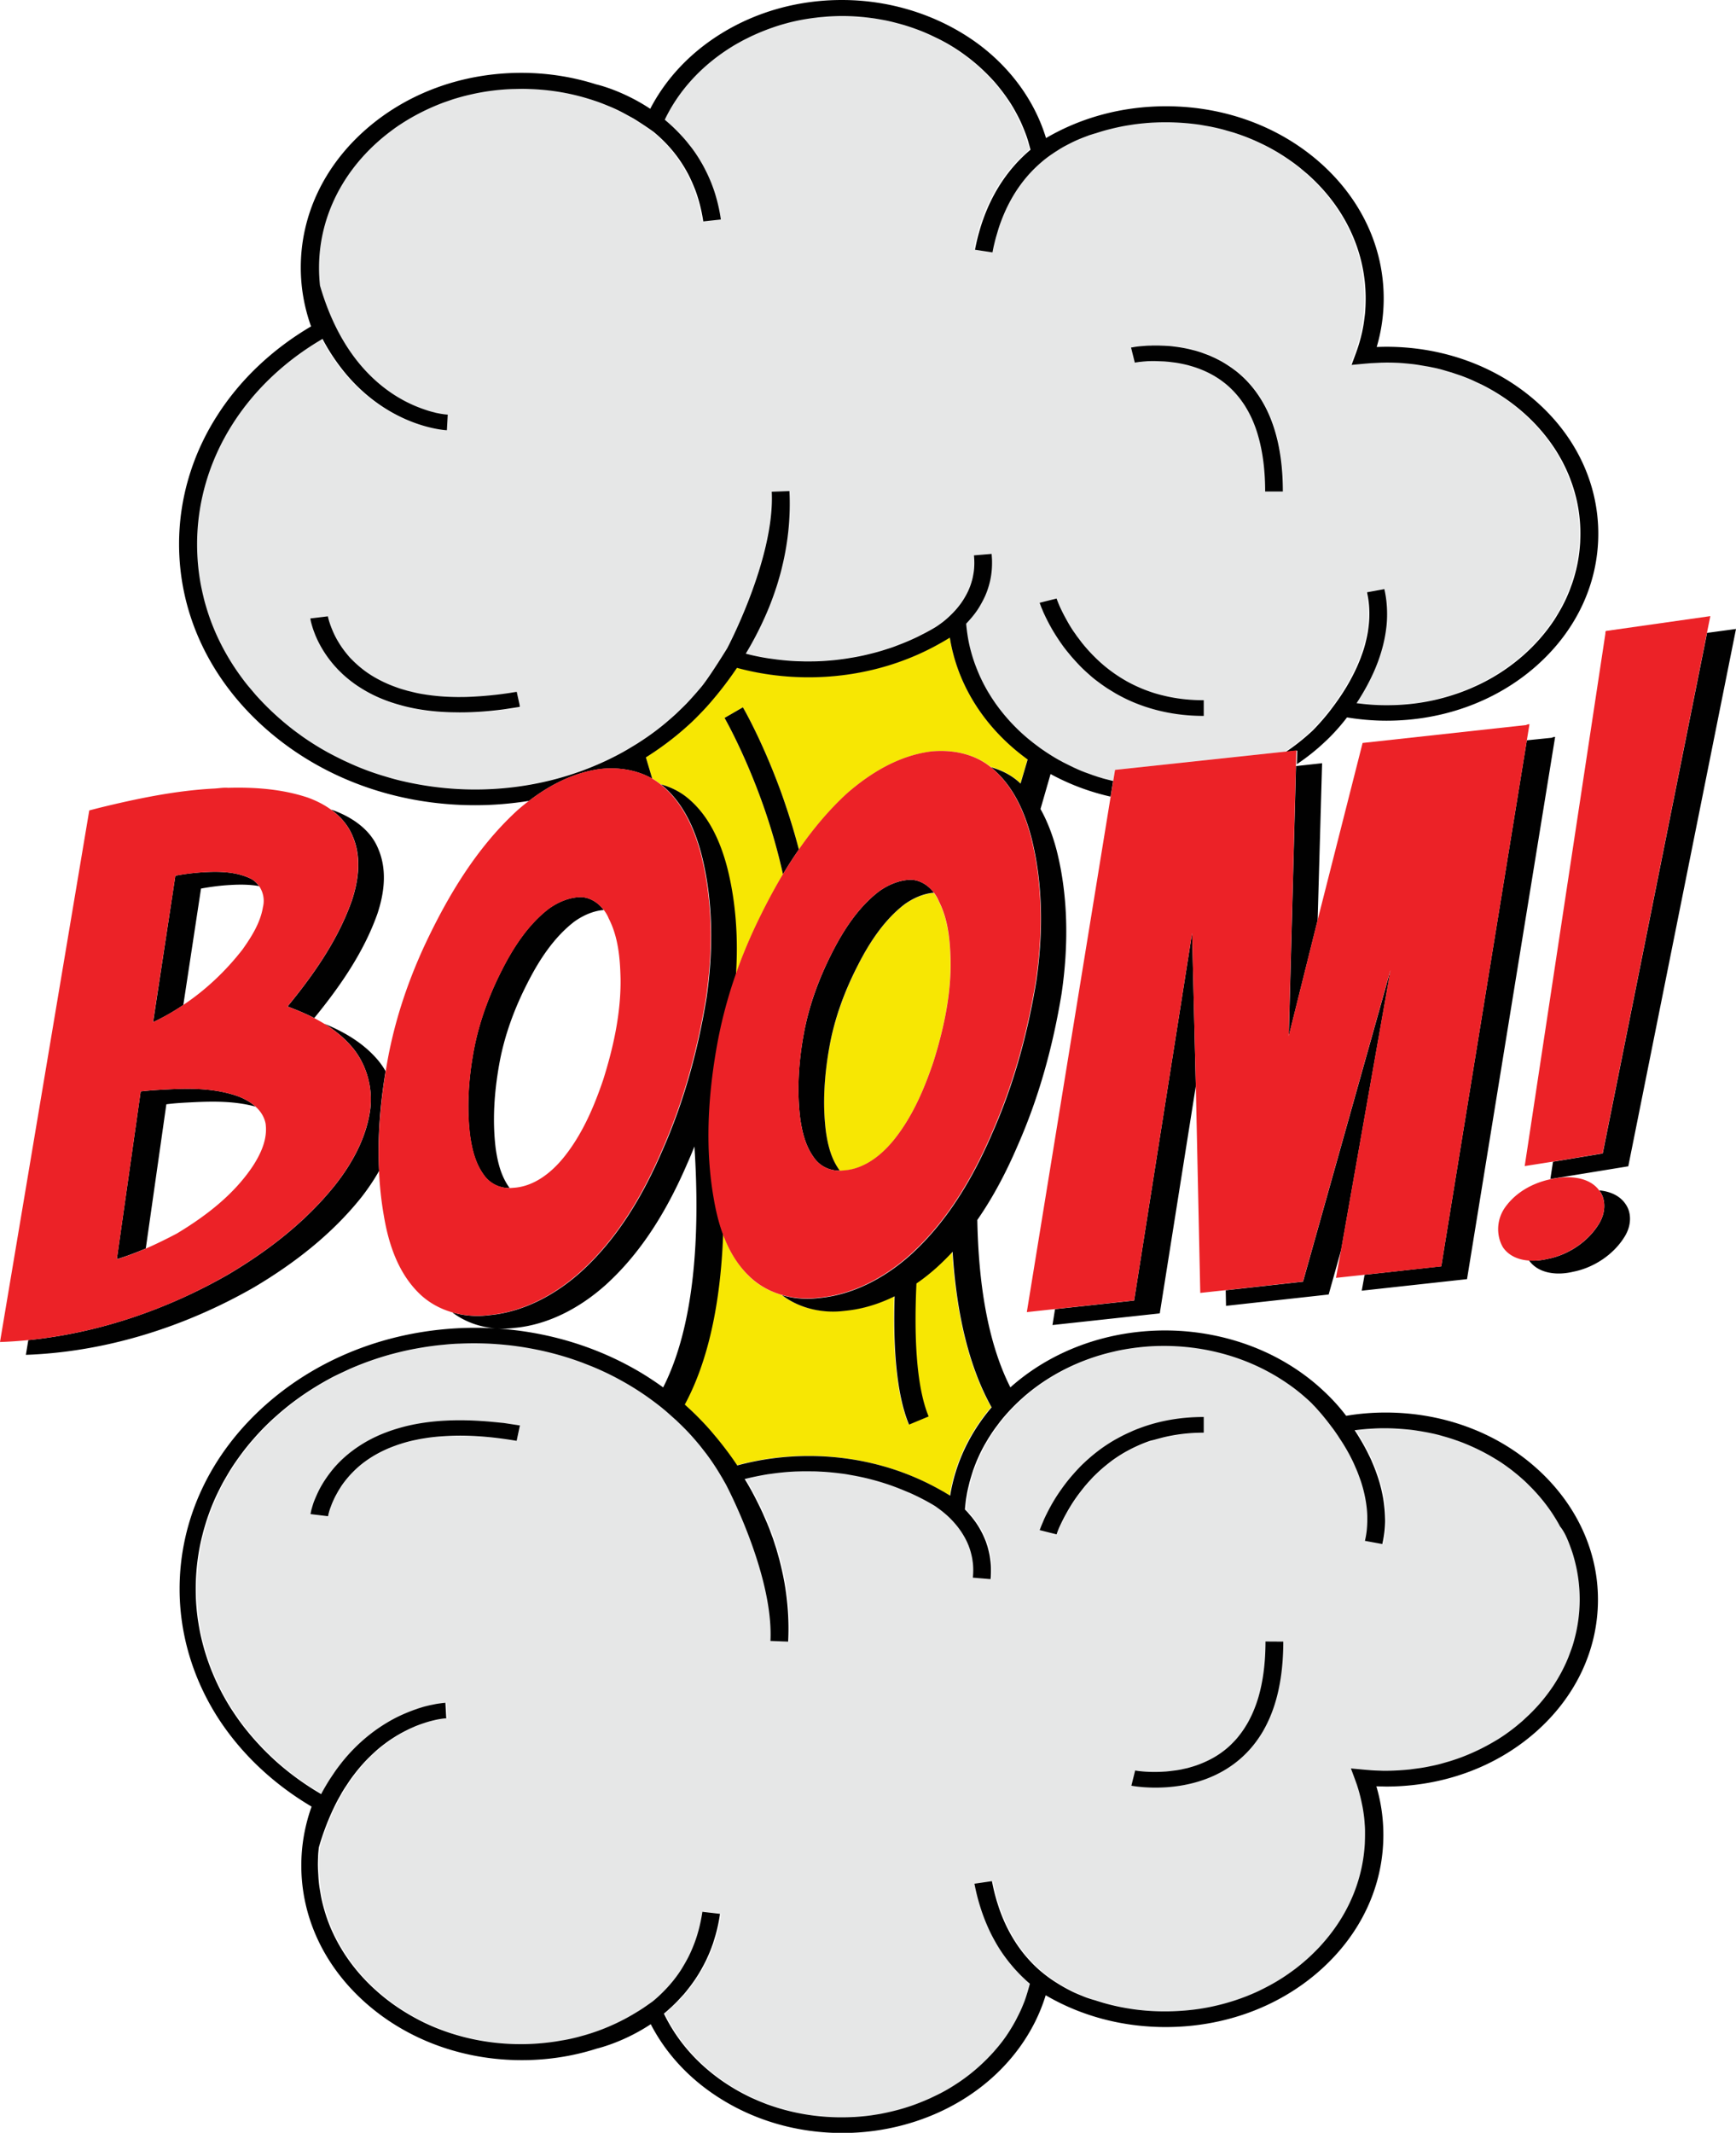
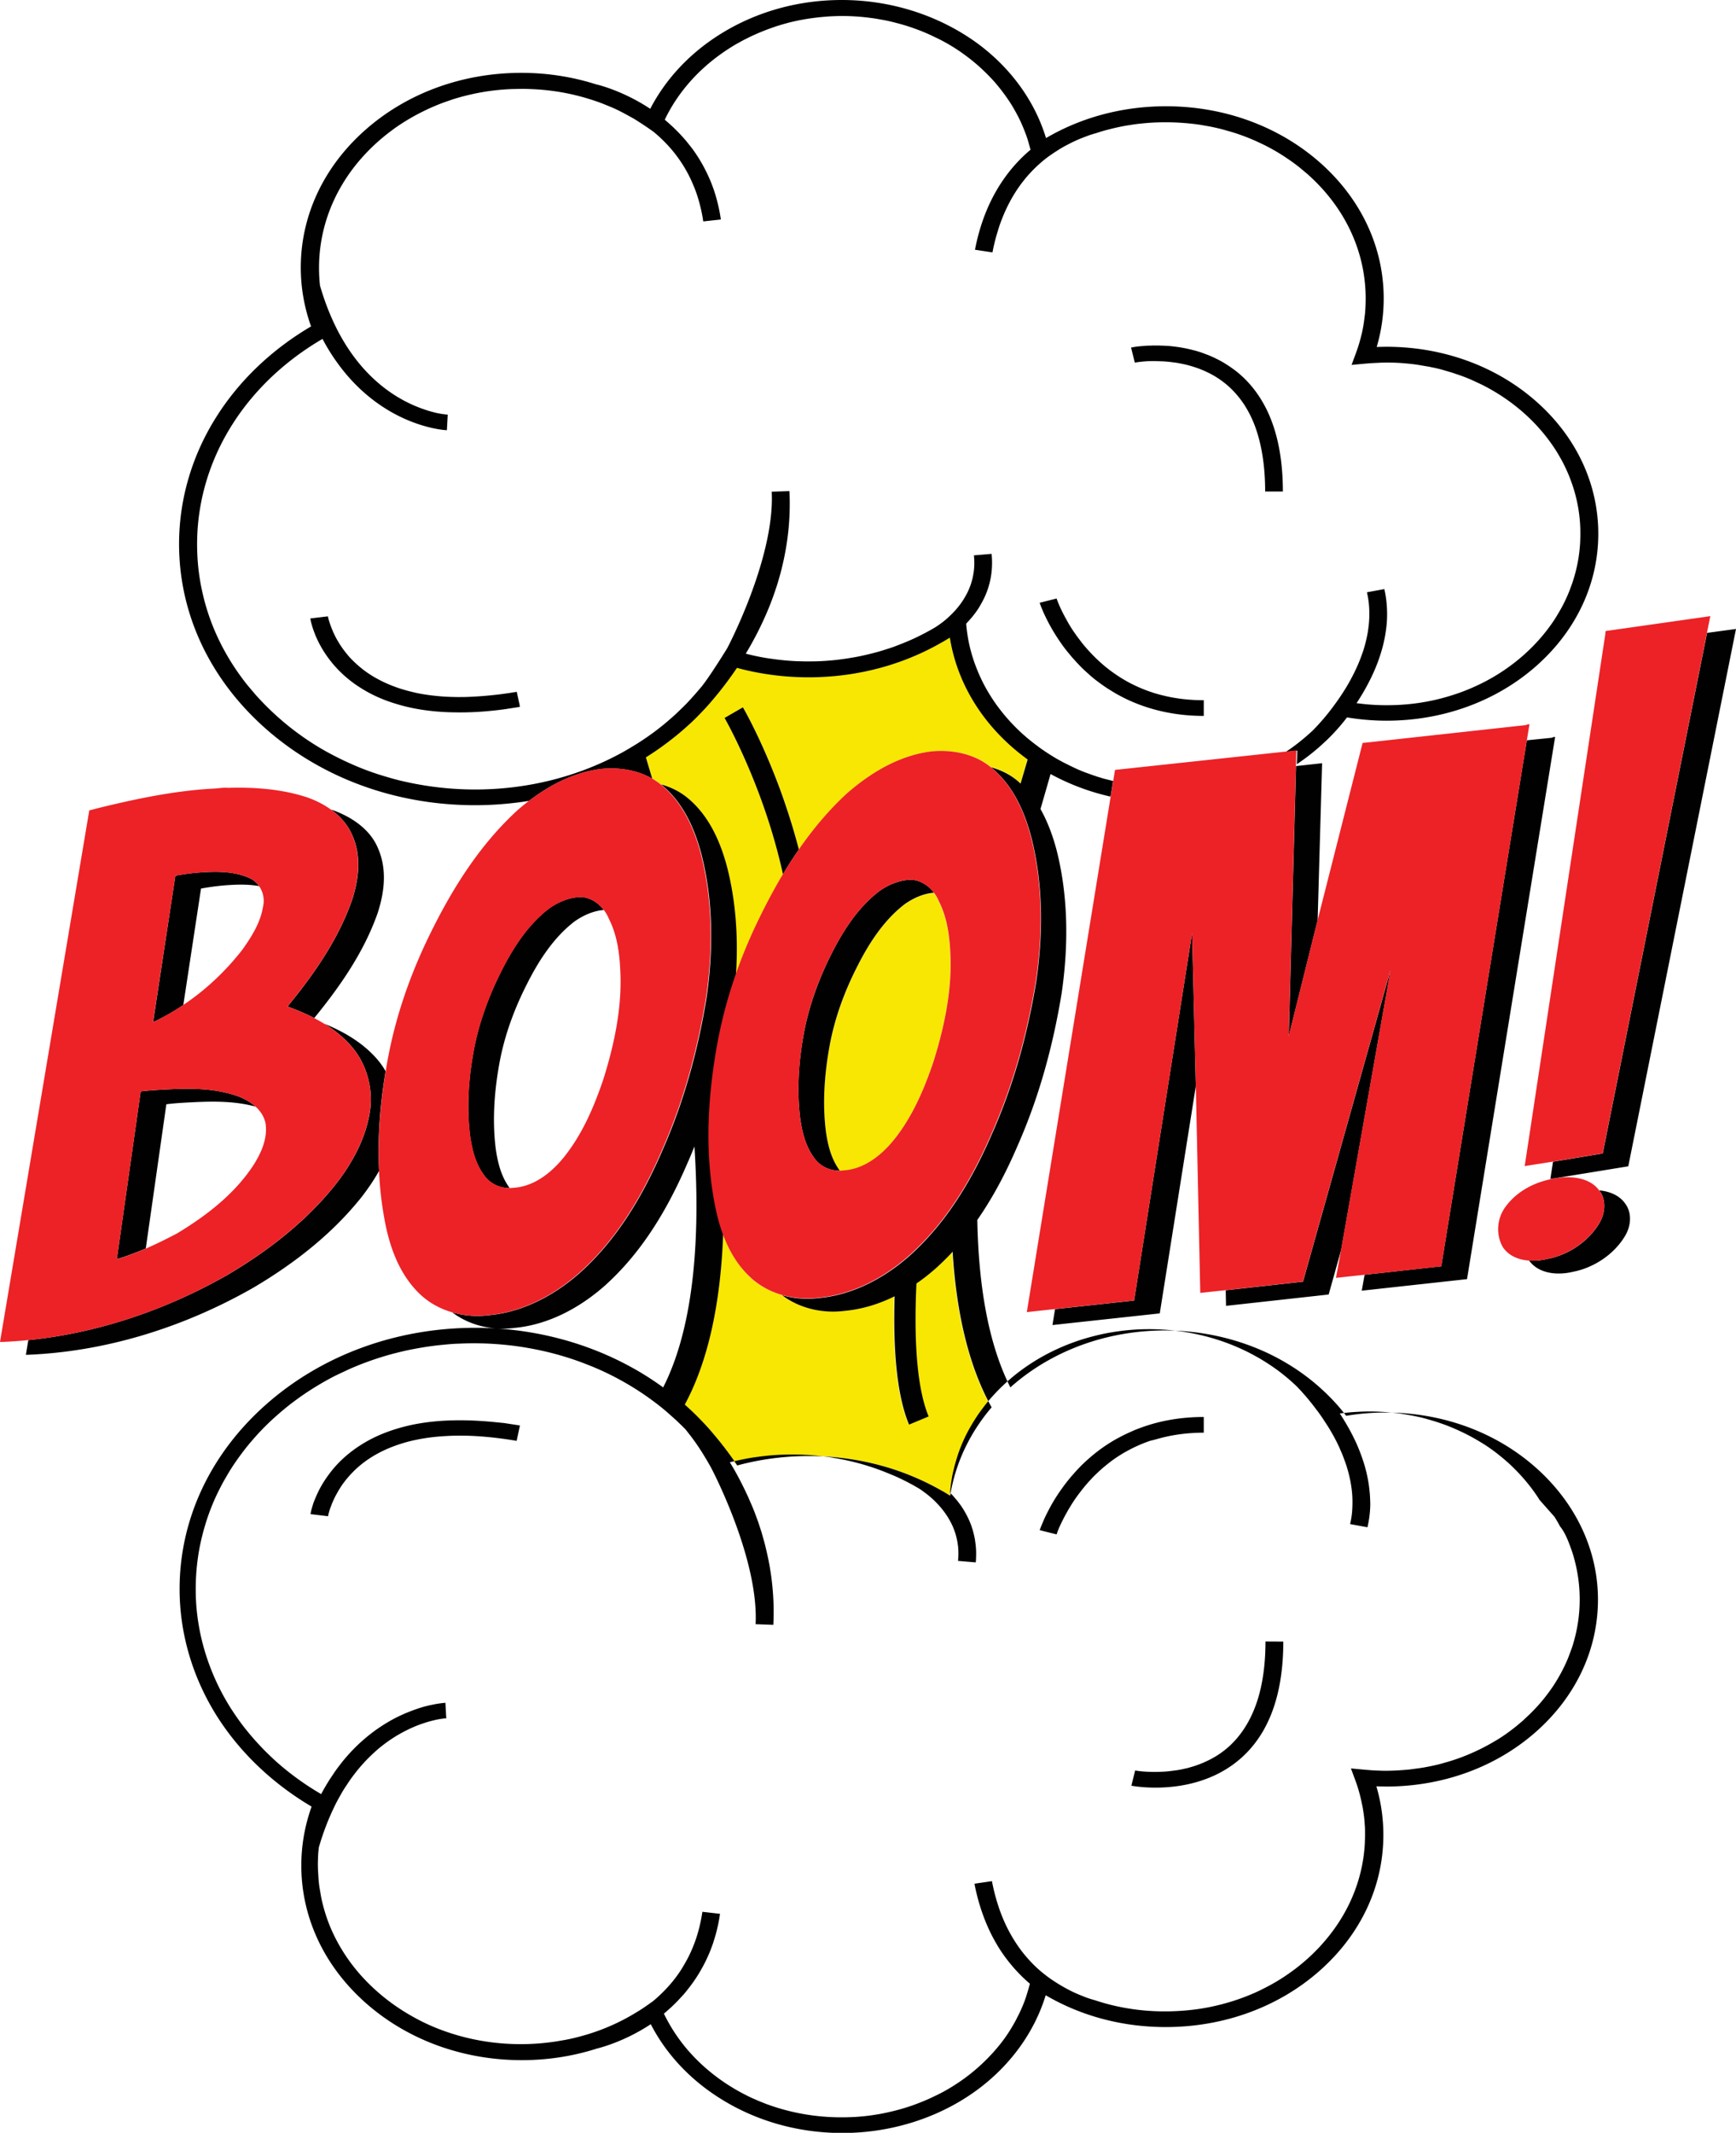
<svg xmlns="http://www.w3.org/2000/svg" viewBox="0 0 1637.4 2011.2">
  <path d="M648.8 752.9c19.7 16.6 30.4 41.1 36.7 65.3 8.4 33.2 10.4 67.8 8.1 101.8 5.2-15 11.2-29.8 17.9-44.3 8.2-17.5 17.1-34.7 27-51.3-5.8-26.2-13.1-49.7-20-68.8-17-47.1-34.9-78.3-35.1-78.6l17.3-10c.8 1.3 18.9 32.8 36.5 81.4 5.5 15.1 11.2 33 16.3 52.7 13.3-19.2 28.3-37.2 45.6-53.1 22.2-19.4 48.4-35.2 78.4-39.3 19.9-2.3 41.3 1.9 57 14.5 9.5 2.6 18.4 7 25.8 13.4.8.6 1.5 1.3 2.2 2l6.7-22.7c-3.7-2.6-7.2-5.4-10.7-8.3-34.3-28.5-56.2-65.9-62.7-106.6l-4.5 2.7-3.5 2c-14.7 8.4-30.3 15.3-46.8 20.6-25.1 8-51.5 12.1-78.4 12.1-23.1 0-45.8-3-67.6-8.9-7.8 11.7-15.6 21.6-22.4 29.6-3.9 4.7-8 9.2-12.3 13.6-5.1 5.3-8.8 8.7-10.1 9.9-12.5 11.5-26.2 22-41.1 31.3l6 20.1c2.7 1.6 5.4 3.4 7.8 5.4 9.6 2.7 18.5 7.1 25.9 13.5h0 0zm160.3 157.5c-12.5 24.5-21.9 50.1-26.8 76.8-4.9 26.6-6.6 53.7-3.3 80 1.9 13 5.1 26 13.1 36.9 1 0 1.9-.1 2.9-.2 19.4-1 35.7-13.8 47.5-28.2 17.7-21.7 28.9-48 37.6-73.6 9.7-30.7 16.8-63.1 16.4-95.1-.4-19.5-2.1-39.5-11.2-57.2-1.1-2.7-2.7-5.4-4.5-7.8-10.2.8-20 5.4-27.7 10.9-19.2 14.7-33.2 36.2-44 57.5h0zM681.6 1163c-2.4 67.1-14.6 121.3-36.2 161.3l4.7 4.3c1.4 1.2 5 4.6 10.1 9.9 4.3 4.4 8.4 9 12.3 13.6 6.8 8 14.5 17.9 22.4 29.6 21.8-5.9 44.5-8.9 67.6-8.9 26.9 0 53.3 4.1 78.4 12.1 16.5 5.3 32.2 12.2 46.8 20.6 1.2.6 2.3 1.3 3.5 2l4.5 2.7c4.8-30.4 18.3-58.9 39.1-83.3-20.6-36.8-32.9-86.1-36.8-146.7-5 5.4-10.1 10.5-15.6 15.4-5.8 5.2-12 10-18.5 14.5-2.2 46.5-.7 96 11.5 125.4l-18.5 7.7c-12.3-29.7-14.9-76-13.6-121-14.8 7.3-30.6 12.2-46.9 13.7-20.6 2.7-42.6-2.1-59.3-14.8-11.7-3.5-22.6-9.5-31.3-18.3-11.1-11.3-18.8-25-24.2-39.8h0 0z" fill="#f7e703" />
-   <path d="M190.7 558.4l1.3 5.5c.9 3.7 2 7.3 3.1 11 6.2 19.9 15.5 39 27.6 56.8 3.3 4.9 6.8 9.6 10.5 14.2 2.5 3.1 5 6.1 7.7 9.1 6.7 7.6 13.9 14.8 21.6 21.5 6.2 5.5 12.6 10.6 19.3 15.5 5 3.6 10.2 7.1 15.4 10.4 3.5 2.2 7.1 4.3 10.7 6.3 5.4 3 11 5.9 16.6 8.5l5.7 2.6c9.6 4.2 19.3 7.9 29.3 11.1l6 1.8c4.1 1.2 8.1 2.3 12.2 3.3l6.2 1.4c20.7 4.6 42.2 6.9 64.1 6.9 49.5 0 97.7-12.2 139.4-35.3 4.6-2.6 9.2-5.3 13.6-8.1 6.6-4.2 13-8.7 19.2-13.4 3.1-2.4 6.1-4.8 9-7.3l8.6-7.6h0l.3-.3.2-.2 5.4-5.2.2-.2 3.6-3.6c3.9-4 8.7-9.3 14-15.8l.1-.1.7-.9c8-10.3 23.3-35.1 23.4-35.2h0s43.7-82.4 42.1-144.6l-.1-3 16.7-.6c1.2 24.1-1.3 46.8-6 67.5l-1.2 5.1a163.23 163.23 0 0 1-2.7 10 155.8 155.8 0 0 1-3 9.7c-2.6 7.9-5.5 15.5-8.6 22.7l-1.9 4.3c-5.6 12.7-11.8 24.1-17.8 34a271.84 271.84 0 0 0 21.8 4.5c2.5.4 4.9.7 7.4 1 4.9.6 9.9 1.1 14.9 1.4l3.8.2 7.5.2h3.8l8-.1 8-.4c4-.3 7.9-.6 11.9-1.1 3.9-.5 7.8-1 11.7-1.7 6.5-1.1 12.9-2.4 19.3-4 5.1-1.3 10.1-2.7 15-4.3 2.5-.8 4.9-1.7 7.4-2.5l6.2-2.4 8.2-3.4c2.4-1 4.7-2.1 7-3.2s4.6-2.3 6.9-3.5c3.4-1.8 6.7-3.7 10-5.6l.8-.5.9-.6c.9-.6 1.9-1.3 3-2.1.7-.5 1.5-1.1 2.3-1.7 3.2-2.5 6.7-5.6 10.3-9.4l1.4-1.5c3.4-3.8 6.3-7.8 8.8-11.9 1.8-3 3.4-6.2 4.7-9.4.9-2.1 1.6-4.3 2.2-6.5s1.1-4.4 1.5-6.7c.2-1.1.3-2.3.5-3.4.5-4.6.5-9.3 0-14.1l16.7-1.4a31.08 31.08 0 0 1 .3 4.3c0 1.4.1 2.8.1 4.3 0 7.8-1.2 15.4-3.4 22.7-.8 2.7-1.8 5.3-2.9 7.9-1.4 3.2-3 6.4-4.9 9.5s-3.9 6.1-6.2 9.1c-1.4 1.8-2.9 3.5-4.4 5.2-.4.5-.9.9-1.3 1.4l-1.3 1.4c.3 3.9.8 7.8 1.4 11.6.8 5.1 1.9 10.2 3.3 15.2 1 3.8 2.2 7.5 3.5 11.1 1.3 3.7 2.8 7.3 4.4 10.9s3.3 7.1 5.2 10.5c1.2 2.3 2.6 4.6 3.9 6.8s2.8 4.5 4.3 6.7c2.2 3.3 4.6 6.5 7.1 9.7l2.5 3.1c6.9 8.3 14.7 16.1 23.3 23.3l3.1 2.5 1 .8 2.1 1.6 1.2.9 2 1.5 1.2.9 2.1 1.5 1.2.8 2.8 1.9.6.4 3.1 2 1.3.8 2.1 1.3 1.5.9 1.9 1.1 1.6.9 1.9 1 1.6.9 2 1 2.8 1.4 2 1 1.9.9 1.6.8 2 .9 1.5.7 2.1.9 1.4.6 2.3.9 1 .4c2.9 1.1 5.7 2.2 8.6 3.1l1 .3 2.6.9 1 .3 2.7.8.9.3 2.9.8h.1l7 1.8 1.7-10.3 160.4-17.2h0c7.1-4.7 13.8-9.8 20.1-15.4l5.1-4.6c1.5-1.5 7.5-7.6 15.1-17l2.4-3.1c3.1-4 6.1-8.2 8.9-12.4 1.8-2.7 3.5-5.4 5.2-8.1 6.1-10 10.6-19.5 13.9-28.3l1.2-3.3c.8-2.2 1.4-4.3 2.1-6.4.9-3.1 1.7-6.2 2.3-9.1.4-1.9.8-3.9 1.1-5.8.8-4.4 1.2-8.9 1.3-13.4.2-6.7-.2-12.7-1.1-18-.3-2-.7-3.9-1.1-5.6l16.4-3c1.8 7.7 2.6 15.6 2.6 23.7 0 4.1-.3 8.2-.7 12.3l-.4 3.1c-.9 6.2-2.2 12.6-4.1 19-4 13.9-10.4 28-19 42.2-1.5 2.5-3.1 4.9-4.6 7.3l3.5.4c8.1 1 16.3 1.5 24.5 1.5 4.6 0 9.1-.1 13.7-.4 16.6-1.1 32.8-4.1 48.1-8.9l8.3-2.8c4.1-1.5 8.2-3.1 12.1-4.9l7.9-3.7c14.2-7.1 27.5-16 39.4-26.5 11.5-10.1 21.2-21.3 29.1-33.4l1.7-2.7c1.9-3 3.7-6 5.3-9.1 2.8-5.2 5.2-10.5 7.4-16 .8-2 1.5-4 2.2-6 2.2-6.3 3.9-12.7 5.2-19.2s2.1-13.2 2.5-19.8l.2-8.1c0-16-2.6-31.9-7.9-47.1l-2.8-7.5c-2-5-4.3-9.8-6.8-14.5-1.9-3.6-4-7.1-6.2-10.5-8.1-12.6-18.1-24.2-30-34.7s-25.1-19.4-39.4-26.5c-2.6-1.3-5.2-2.5-7.9-3.7-4-1.8-8-3.4-12.1-4.9-2.7-1-5.5-1.9-8.3-2.8s-5.6-1.7-8.5-2.5-5.7-1.5-8.6-2.1l-4.4-.9c-2.9-.6-5.8-1.1-8.8-1.5-3-.5-5.9-.8-8.9-1.2l-9-.8c-4.5-.3-9.1-.4-13.7-.4l-4.9.1c-3.3.1-6.6.2-9.9.5l-4.9.4-12.9 1.2 4-10.8 1.1-3.1c1.4-4.2 2.7-8.4 3.8-12.7l.8-3.2c.5-2.1.9-4.3 1.3-6.5.6-3.2 1.1-6.5 1.4-9.8l.6-6.6c.2-3.3.3-6.6.3-9.9 0-44.4-19.6-86.2-55.2-117.6-2.2-2-4.5-3.9-6.8-5.7-4.6-3.7-9.4-7.2-14.4-10.4-6.2-4.1-12.7-7.8-19.3-11.1l-8.1-3.8c-6.9-3-13.9-5.7-21.1-8-2.9-.9-5.8-1.8-8.7-2.5-4.4-1.2-8.8-2.2-13.3-3.1-3-.6-6-1.1-9.1-1.6-4.6-.7-9.2-1.2-13.8-1.6-6.2-.5-12.4-.8-18.7-.8-7.1 0-14.2.3-21.2 1-4.2.4-8.3.9-12.5 1.6-5.5.9-10.9 2-16.3 3.2l-4 1c-4 1.1-7.9 2.2-11.9 3.5 0 0-1.2.3-3.4 1l-2.9.9a81.09 81.09 0 0 0-6.3 2.4l-3 1.2-3.2 1.4c-1.8.8-3.5 1.6-5.2 2.5l-3.7 1.9-1.9 1c-1.9 1.1-3.9 2.2-5.9 3.5l-2 1.3c-1.3.9-2.7 1.8-4.1 2.7-3.7 2.5-7.1 5.2-10.5 8.1-15 12.9-26.6 29.3-34.9 48.9-1.8 4.4-3.5 8.9-5 13.5-.8 2.4-1.5 4.7-2.1 7.1-.7 2.4-1.3 4.9-1.9 7.4s-1.1 5-1.6 7.6l-16.5-2.5c9.2-47.9 31.8-77.1 52.4-94.3-.5-2.2-1.1-4.3-1.8-6.5-1-3.2-2-6.4-3.2-9.6-2-5.3-4.3-10.4-6.8-15.4l-1.6-3c-1.6-3-3.3-5.9-5.1-8.8-4.2-6.9-9.1-13.4-14.4-19.4-1.5-1.8-3.1-3.5-4.7-5.2-7.2-7.7-15.2-14.8-24-21.2-5.1-3.7-10.4-7.2-15.8-10.4-2.2-1.3-4.4-2.5-6.7-3.7l-3.4-1.7-6.9-3.3c-4.6-2.1-9.4-4-14.2-5.8-2.4-.9-4.9-1.7-7.3-2.5-2.5-.8-4.9-1.5-7.4-2.2l-3.8-1c-3.8-1-7.6-1.8-11.4-2.6-3.8-.7-7.7-1.4-11.6-1.9l-3.9-.5c-7.8-.9-15.7-1.4-23.6-1.4-4.7 0-9.3.2-14 .5l-3.5.3c-2.3.2-4.6.4-6.9.7-6.9.8-13.6 2-20.3 3.4l-6.6 1.6-3.3.9a155.8 155.8 0 0 0-9.7 3c-2.1.7-4.3 1.5-6.4 2.3-4.2 1.6-8.4 3.3-12.5 5.2-2.1.9-4.1 1.9-6.1 2.9l-3 1.5c-2 1-4 2.1-5.9 3.2l-5.8 3.4c-28.2 17.4-50 41.1-63.4 68.9l2.1 1.8c2.1 1.8 4.2 3.7 6.3 5.7 3.6 3.5 7.1 7.1 10.4 10.9a94.81 94.81 0 0 1 4 4.9l2 2.5c3.3 4.3 6.4 8.9 9.3 13.9 1.2 2 2.3 4 3.4 6.1s2.2 4.3 3.2 6.5c1.5 3.3 3 6.8 4.3 10.3l1.3 3.6c.8 2.4 1.6 4.9 2.3 7.5 1.8 6.4 3.3 13.2 4.3 20.4l-8.3.9-8.3.9-.5-3.2c-.9-5.4-2.1-10.6-3.5-15.6-1.1-4-2.4-8-3.9-11.8s-3.1-7.6-4.9-11.2c-1.3-2.7-2.8-5.4-4.3-8-7.7-13.1-17.6-24.7-29.9-34.8l-4.7-3.3c-3.1-2.2-6.2-4.3-9.4-6.2l-6.4-3.9-6.6-3.6c-4.4-2.3-8.9-4.5-13.5-6.5s-9.3-3.8-14-5.4l-3.6-1.2-.3-.1h0c-3.9-1.3-7.8-2.4-11.8-3.4-14.6-3.8-29.8-6-45.4-6.6l-8.5-.2c-3.2 0-6.4.1-9.5.2-12.7.5-25.1 2.2-37.2 4.8-4.5 1-9 2.1-13.4 3.4l-4.4 1.3c-2.9.9-5.8 1.9-8.7 3-14.3 5.2-27.9 12-40.5 20.3-2.5 1.6-5 3.4-7.4 5.1-4.9 3.5-9.6 7.3-14.1 11.3-36.1 31.9-56 74.3-56 119.4a154.34 154.34 0 0 0 .9 16.7c7.8 26.9 19 50.1 33.3 68.8 11.4 14.9 24.8 27.1 39.8 36.2l2.4 1.4c1.5.9 3.1 1.8 4.7 2.6 6.1 3.2 12.5 5.9 19.1 8.1l7 2.1 1.6.4 2.9.7 2.6.5 1.2.2 2 .3c2.5.4 3.9.4 3.9.4l-.8 14.7c-1 0-25.8-1.3-55.1-18.7-16.9-10.1-32-23.6-44.7-40.1-6.4-8.3-12.3-17.5-17.5-27.3-35 20.3-64.2 47.9-84.7 80.1-22 34.4-33.6 73.6-33.6 113.4 0 11.6 1 23.1 2.8 34.3 1.5 3.8 2.2 7.5 3.1 11.2h0zm877.8-231.2h0l1-.2c1.9-.3 4.9-.7 8.7-1l2.4-.2 1.3-.1 2.6-.1h1.4l4.4-.1c1.5 0 3.1 0 4.7.1l3.3.1 1.7.1 7.1.6c6.1.7 12.5 1.8 19.1 3.6 1.3.4 2.7.7 4 1.1s2.7.8 4 1.3 2.7.9 4 1.5c1.4.5 2.7 1.1 4 1.6 1.4.6 2.7 1.2 4 1.8l6 3.1c3.4 1.9 6.7 3.9 9.8 6.2 1 .7 2 1.4 3 2.2 1.9 1.5 3.8 3 5.6 4.6 9.1 8.1 16.6 17.7 22.6 29 11.4 21.4 17.1 48.4 17.1 80.8h-16.7c0-18.7-2-35.3-5.9-49.9l-1-3.6c-2.8-9.5-6.6-18-11.1-25.6-1.1-1.9-2.3-3.7-3.6-5.5-3.8-5.3-8-10.1-12.7-14.4a109.44 109.44 0 0 0-7.5-6c-9.3-6.6-19.3-10.9-29.1-13.6l-1.7-.5c-4-1-7.9-1.8-11.7-2.4l-3.2-.4-3.2-.4c-1.5-.2-3-.3-4.6-.4-3-.2-5.8-.3-8.4-.3h-1.3-2.5l-3.4.1-4 .3-1.7.2-2.2.2-1.2.2-1.4.2-.9.1-.4.1-3.6-14.4c0 .2.4.1 1.2 0h0zm-79.8 239.1l8-2c0 .1 1 3 3.1 7.8 1.4 3 3.2 6.8 5.6 11.1l2.1 3.8c1.5 2.6 3.2 5.3 5.1 8.2.9 1.4 1.9 2.9 3 4.3 1.6 2.3 3.3 4.5 5 6.6 1.8 2.2 3.7 4.5 5.7 6.7 4.4 4.9 9 9.5 13.8 13.6 7.7 6.7 15.9 12.3 24.7 17 6.6 3.5 13.4 6.5 20.5 8.9l3.6 1.2c2.4.7 4.9 1.4 7.3 2l7.5 1.7c10.1 2 20.7 3 31.8 3V675c-26.2 0-50.4-5.2-72-15.4-3.8-1.8-7.6-3.7-11.2-5.8-2.4-1.4-4.8-2.9-7.2-4.4-3.5-2.3-7-4.7-10.3-7.3h0c-2.2-1.7-4.4-3.5-6.6-5.4-3.2-2.8-6.4-5.7-9.4-8.8-2-2.1-4-4.2-5.9-6.4l-4.2-4.9c-2.7-3.3-5.1-6.5-7.4-9.6-3.1-4.4-6-8.9-8.7-13.5l-2.3-4.1-2-3.8-1.8-3.6-1.5-3.2-.7-1.5-1.1-2.7c-.6-1.3-1.1-2.7-1.6-4l-.5-1.3-.3-.9 7.9-2.1h0zm-687.5 16.1l8.3-1 .3 1.6c.2 1 .5 1.9.8 2.9l.4 1.2 1 2.9c.6 1.5 1.2 3.3 2 5.1 1.5 3.5 3.3 6.9 5.2 10.2 2.2 3.6 4.8 7.5 8 11.4 1.3 1.6 2.7 3.2 4.1 4.7.7.8 1.5 1.5 2.3 2.3a83.15 83.15 0 0 0 7.7 6.8c2.8 2.2 5.8 4.4 9.1 6.5 7 4.4 14.7 8.1 23.1 11.1 2.4.9 4.8 1.6 7.3 2.4l3.8 1.1c2.5.7 5.1 1.3 7.8 1.9a115.06 115.06 0 0 0 8.1 1.5c4.2.7 8.5 1.2 12.8 1.6 5.8.5 11.9.8 18.1.9l9.4-.1c8.7-.2 17.3-.8 25.9-1.9l14.6-1.9 1.7-.3 4.6-.7 2.7 12.3.5 2.2h0c-5.1.9-10.1 1.6-15 2.3-7.4 1-14.6 1.7-21.6 2.2s-13.8.7-20.4.7c-2.3 0-4.6 0-6.9-.1h-.4c-16-.4-30.8-2.4-44.3-5.7-3.8-1-7.6-2-11.4-3.3-3.6-1.2-7.2-2.5-10.8-4-3.4-1.4-6.8-3-10.1-4.7-3.2-1.7-6.4-3.5-9.5-5.5-6.4-4-11.9-8.4-16.7-12.8-1.9-1.7-3.7-3.5-5.4-5.4-10.2-10.8-16.3-21.8-20-30.5-.6-1.4-1.2-2.8-1.6-4.1l-.7-1.9c-1-2.7-1.8-5.6-2.4-8.4-.3-1.2-.4-2-.4-2.2l8-1.3zm1183.3 886.4a95.92 95.92 0 0 0-2.4-7.6l-2.8-7.5a159.13 159.13 0 0 0-6.8-14.5c-1.7-3.1-3.4-6.1-5.3-9.1l-1.7-2.7h0c-5.7-8.6-12.3-16.9-19.8-24.5l-3.2-3.2-6.1-5.7c-1.9-1.7-3.9-3.3-5.9-5l-1.5-1.2c-1.7-1.4-3.5-2.7-5.2-4-3-2.2-6.1-4.4-9.3-6.4-1.5-1-3-1.9-4.6-2.8-8.6-5.2-17.7-9.7-27.2-13.5l-5.7-2.2-5.2-1.8c-2.1-.7-4.2-1.4-6.4-2l-5.2-1.5c-2.9-.8-5.7-1.5-8.6-2.1l-4.4-.9c-2.9-.6-5.9-1.1-8.8-1.5l-8.9-1.2-4.5-.4c-6-.5-12.1-.8-18.2-.8-3.5 0-7 .1-10.5.3l-3.5.2c-4.7.3-9.3.8-14 1.4 1.5 2.3 3.1 4.8 4.6 7.3 3.3 5.5 6.3 10.9 8.9 16.3 1.1 2.2 2.1 4.3 3 6.5 2.8 6.5 5.2 12.9 7 19.3a137.76 137.76 0 0 1 3 12.7c.8 4.2 1.4 8.4 1.7 12.5.2 2 .3 4.1.4 6.1l.1 3c0 2 0 4-.1 6-.3 5.9-1.1 11.8-2.5 17.6l-16.4-3c.7-3 1.3-6.2 1.7-9.7l.2-2.2c.3-3.6.5-7.6.3-11.8-.1-3.5-.4-7.1-.9-10.6-.9-6.5-2.4-13.4-4.8-20.9-.7-2.2-1.5-4.4-2.3-6.5l-2.7-6.7-1.5-3.5c-2.1-4.6-4.6-9.4-7.4-14.4l-2.2-3.7c-1.5-2.5-3.1-5-4.7-7.3l-1-1.6-4.6-6.6-3.8-5-2.4-3.1-3.4-4.2-2.1-2.5-3.8-4.3-.8-.9-1.5-1.6-1.3-1.3-.5-.6-.9-.9-.6-.6a203.14 203.14 0 0 0-15.8-13.4c-5.6-4.2-11.4-8.1-17.5-11.7-4-2.4-8.2-4.7-12.5-6.8-28.1-14-60.1-21.4-92.6-21.4-4.5 0-9 .1-13.5.4-10.4.7-20.7 2.1-30.7 4.2l-4.3 1c-29.9 7-57.6 20.5-80.6 39.6-8.7 7.2-16.4 15-23.3 23.3l-2.5 3.1c-1.7 2.1-3.3 4.2-4.8 6.4l-2.3 3.3c-1.8 2.6-3.4 5.3-5 7.9-1.1 1.8-2.2 3.7-3.2 5.6-1.9 3.4-3.6 7-5.2 10.5-1.4 3.2-2.8 6.5-4 9.9l-.7 1.9c-1.1 3.1-2.1 6.2-2.9 9.4l-.5 1.8c-.6 2.2-1.1 4.4-1.6 6.6l-.8 3.8a95.07 95.07 0 0 0-1.2 7.7l-.8 7.8c.9.9 1.7 1.8 2.6 2.7 1 1.1 2 2.3 3 3.5s1.9 2.3 2.8 3.5 1.7 2.4 2.6 3.6c.6.8 1.1 1.7 1.6 2.5.5.7.9 1.5 1.3 2.2.9 1.5 1.7 3 2.5 4.6l.9 1.9c.6 1.3 1.2 2.6 1.7 3.9l.8 2c.4 1.1.8 2.2 1.1 3.3l.4 1.2c.5 1.8 1 3.6 1.4 5.5.3 1.4.6 2.7.8 4.1l.3 2.1c.2 1.4.3 2.8.5 4.2.2 2.1.3 4.2.3 6.3 0 1.4 0 2.8-.1 4.3l-.3 4.3-16.7-1.4c.5-4.8.5-9.5 0-14.1-.1-1.1-.3-2.3-.5-3.4-.4-2.3-.8-4.5-1.5-6.7-.6-2.2-1.3-4.4-2.2-6.5-.4-1.1-.9-2.1-1.4-3.2-2.9-6.3-7-12.4-12.1-18.1-.9-1-1.8-1.9-2.7-2.9-2.2-2.3-4.5-4.3-6.6-6.1l-1.8-1.5c-1.3-1.1-2.7-2.1-4-3l-1-.7c-.9-.6-1.7-1.2-2.6-1.8-5.5-3.3-11.2-6.3-16.9-9.1-2.3-1.1-4.7-2.2-7-3.2-3.5-1.6-7.1-3-10.8-4.4-14.5-5.6-29.7-9.7-45.3-12.3l-7.8-1.2c-5.2-.7-10.5-1.2-15.8-1.6-2.6-.2-5.3-.3-8-.4s-5.3-.1-8-.1h-3.8l-7.5.2-3.8.2c-5 .3-10 .8-14.9 1.4l-7.4 1c-7.4 1.2-14.6 2.6-21.8 4.5 4.5 7.4 9 15.5 13.3 24.4l1.3 2.6 2.6 5.6c1.5 3.3 2.9 6.6 4.3 9.9l1.8 4.5c1.2 3 2.3 6.1 3.4 9.2s2.1 6.3 3.1 9.5c1 3.3 2 6.6 2.8 9.9a202.31 202.31 0 0 1 3.6 15.4l1.2 6.2c3.1 17.5 4.6 36.3 3.6 56.1l-16.1-.6h-.6l.1-3c1.6-62.2-42.1-144.6-42.1-144.6l-3.3-5.8c-2.3-4-4.7-7.9-7.2-11.7-1.7-2.6-3.4-5.1-5.2-7.6l-2.7-3.7c-1.8-2.5-3.7-4.9-5.7-7.3-4.5-5.4-9.2-10.7-14-15.8l-3.6-3.6-5.6-5.4-.5-.4h0 0l-5.7-5.1c-3.9-3.4-7.9-6.6-11.9-9.8-10.2-7.9-21.2-15.1-32.8-21.5-9.1-5.1-18.6-9.6-28.2-13.6l-8.4-3.3c-14-5.3-28.6-9.5-43.5-12.5-6-1.2-12-2.2-18-3.1-6.1-.8-12.2-1.5-18.3-2-7.7-.6-15.4-.9-23.1-.9a286.28 286.28 0 0 0-13.1.3c-4.3.2-8.7.5-13 .8-4.3.4-8.6.8-12.8 1.4-6.4.8-12.7 1.9-19 3.1-6.2 1.2-12.4 2.7-18.6 4.3-10.1 2.7-20.1 6-29.9 9.8-3.9 1.5-7.7 3.1-11.5 4.8-3.2 1.4-6.3 2.9-9.4 4.4l-7.4 3.7c-5.5 2.9-10.9 6-16.1 9.3-12.3 7.6-23.9 16.3-34.7 25.8-7.6 6.7-14.8 13.9-21.6 21.5l-3.9 4.5c-2.6 3-5 6.1-7.4 9.3a166.96 166.96 0 0 0-6.9 9.6c-2.2 3.2-4.3 6.5-6.3 9.8l-2.9 5c-1.9 3.3-3.7 6.7-5.5 10.2-5.2 10.3-9.5 20.9-12.9 31.8-1.1 3.6-2.2 7.3-3.1 11-4.2 16.7-6.4 33.8-6.4 51.1 0 6.2.3 12.4.8 18.6.2 2.5.5 4.9.8 7.4s.7 4.9 1.1 7.4c.6 3.7 1.3 7.3 2.1 11 5.3 24.2 15 47.6 28.8 69.1l4 6c2.7 3.9 5.5 7.8 8.5 11.6 4.4 5.7 9.2 11.2 14.2 16.5 3.3 3.5 6.8 7 10.3 10.4l5.4 5c12.8 11.5 27 21.7 42.3 30.6 2.6-4.9 5.4-9.7 8.3-14.2l4.5-6.7c1.5-2.2 3.1-4.3 4.7-6.4l2.4-3.1c12.2-15.1 26.4-27.6 42.3-37 3.7-2.2 7.2-4.1 10.7-5.8 5.2-2.6 10.2-4.6 14.8-6.2l2.3-.8c1.5-.5 2.9-1 4.3-1.4l4.1-1.2c1.3-.3 2.6-.7 3.7-.9l3.4-.7 3-.6 2.6-.4 2.2-.3 1.7-.2 1.3-.1.9-.1.8 14.7h-.6-.4l-1.2.1-1.6.2-2 .3-1.2.2-2.6.5c-1 .2-2 .4-2.9.7l-1.6.4c-2.4.6-4.7 1.3-7 2.1-2.5.8-5.2 1.8-8 2.9-1.4.6-2.9 1.2-4.3 1.9l-2.2 1c-1.5.7-3 1.5-4.5 2.3l-3.2 1.7c-1.3.7-2.6 1.5-3.9 2.3-3.7 2.3-7.4 4.7-10.9 7.4-2.7 2-5.3 4.1-7.8 6.3-4.3 3.7-8.3 7.7-12.1 11.9-3.1 3.4-6.1 6.9-8.9 10.7-1.8 2.3-3.5 4.8-5.2 7.2l-2.5 3.8a164.17 164.17 0 0 0-4.8 7.8l-2.3 4.1c-1.5 2.7-2.9 5.6-4.3 8.4-5.6 11.5-10.3 24-14.2 37.5-.3 2.8-.5 5.6-.7 8.3s-.2 5.6-.2 8.4l.1 4.2c.1 2.8.2 5.6.5 8.4.2 2.8.5 5.5.9 8.3s.8 5.5 1.4 8.2 1.1 5.4 1.8 8.1c2.4 9.4 5.7 18.6 9.8 27.4 9.5 20.2 23.5 38.8 41.6 54.7 11.3 10 23.7 18.5 37.1 25.6 8 4.2 16.3 7.9 24.9 11.1 4.3 1.6 8.7 3 13.1 4.3 19.2 5.6 39.4 8.5 60.2 8.5 11.4 0 22.7-.9 33.6-2.6 2.7-.4 5.5-.9 8.2-1.4l4.1-.8 8-1.9c1.7-.4 3.4-.9 5.1-1.4 2.3-.6 4.5-1.3 6.7-2h0s.1 0 .3-.1c15.6-5 30.4-11.9 44.2-20.5 3.2-2 6.3-4.1 9.4-6.2l4.7-3.3c3.3-2.7 6.4-5.5 9.3-8.4 6.5-6.4 12.4-13.5 17.4-21.2l1.6-2.6c.8-1.3 1.6-2.7 2.4-4.1 1.2-2.1 2.4-4.3 3.5-6.5 1.8-3.6 3.4-7.4 4.9-11.2s2.8-7.8 3.9-11.8c1.7-6.1 3-12.3 4-18.8l16.6 1.9c-1 6.9-2.4 13.7-4.3 20.4-.7 2.5-1.5 5-2.3 7.5l-1.3 3.6c-1.3 3.6-2.8 7-4.3 10.3-1 2.2-2.1 4.4-3.2 6.5s-2.2 4.1-3.4 6.1c-2.9 5-6 9.6-9.3 13.9-1.2 1.6-2.4 3.1-3.6 4.6l-2.4 2.9c-2 2.4-4.1 4.6-6.2 6.7l-2.1 2.1c-1.1 1-2.1 2-3.2 3.1l-2.9 2.6-4.4 3.8c.8 1.8 1.7 3.5 2.6 5.2 6.3 11.9 14.2 23 23.5 33.2 1.3 1.5 2.7 2.9 4.1 4.3 2.8 2.8 5.7 5.5 8.7 8.2 7.5 6.6 15.7 12.7 24.5 18.1 4.8 2.9 9.7 5.7 14.7 8.2 2 1 4 2 6.1 2.9 2.5 1.1 4.9 2.2 7.5 3.2l5 2 4 1.4c21 7.3 43.6 11.1 66.7 11.1 3.9 0 7.8-.1 11.7-.3h.5c6.3-.4 12.6-1 18.8-2l5-.8c4.9-.9 9.8-1.9 14.6-3.2l3.8-1c2.5-.7 5-1.4 7.4-2.2l3.7-1.2c6.1-2.1 12.1-4.4 17.9-7.1l6.9-3.3 3.4-1.7c2.2-1.2 4.5-2.4 6.7-3.7s4.3-2.6 6.5-4c3.2-2 6.3-4.2 9.4-6.4 7.8-5.7 15-12 21.6-18.7l2.4-2.5c1.6-1.7 3.2-3.4 4.7-5.2 5.3-6.2 10.1-12.7 14.4-19.4 1.8-2.9 3.5-5.8 5.1-8.8.8-1.5 1.6-3 2.3-4.5 2.3-4.5 4.3-9.2 6.1-13.9l1.1-3.2c1.5-4.2 2.8-8.5 3.8-12.9l-3.9-3.4-1.9-1.8c-3.2-3-6.5-6.4-9.7-10.1-2-2.3-3.9-4.6-5.7-7-3.8-4.9-7.4-10.3-10.9-16.3-1.2-2-2.3-4.1-3.4-6.2-1.7-3.3-3.3-6.6-4.7-9.9-5-11.5-9.2-24.7-12.1-39.6l11-1.6 5.5-.8c1 5.1 2.1 10.1 3.5 15l1 3.6c.4 1.5.9 2.9 1.4 4.4 1.3 4 2.8 7.9 4.3 11.7 3.3 8 7.2 15.4 11.6 22.3 3.6 5.7 7.6 11 12 15.9 3.6 4.1 7.6 8 11.7 11.6a104.59 104.59 0 0 0 10.5 8.1c5.6 3.9 11.4 7.4 17.5 10.4 1.8.9 3.5 1.7 5.2 2.5l3.2 1.4 3 1.2 6.3 2.4c3.9 1.4 6.3 1.9 6.3 1.9 10.4 3.4 21.2 6 32.2 7.8 4.1.7 8.3 1.2 12.5 1.6 7 .7 14.1 1 21.2 1 6.3 0 12.5-.3 18.7-.8 4.6-.4 9.2-.9 13.8-1.6l9.1-1.6c16.5-3.3 32.3-8.5 47.2-15.5l4-2c8-4 15.7-8.5 23-13.6l7.2-5.2c3.5-2.7 7-5.5 10.3-8.5l3.3-3a203.91 203.91 0 0 0 9.3-9.3c2.9-3.2 5.8-6.4 8.4-9.8 20.4-25.6 32.2-55.6 34-87.3.2-2.8.2-5.5.2-8.3v-3.3l-.3-6.8c-.1-2-.3-4-.5-6-.4-3.4-.9-6.7-1.5-10.1-.3-1.9-.7-3.8-1.2-5.8-.3-1.5-.7-3-1.1-4.6-.9-3.7-2-7.3-3.2-11l-1.5-4.2-.7-1.9-3.3-8.9 8.7.8 4.2.4 4.9.4 9.9.5 4.9.1c6.1 0 12.2-.3 18.2-.8l4.5-.4c3-.3 6-.7 8.9-1.2 2.9-.4 5.9-1 8.8-1.5l4.4-.9c2.9-.6 5.8-1.3 8.6-2.1l5.2-1.5a157.03 157.03 0 0 0 6.4-2l2.1-.7 6-2.2 2.8-1.1c9.4-3.8 18.5-8.3 27.2-13.5l4.6-2.8c3.2-2 6.3-4.2 9.3-6.4a102.33 102.33 0 0 0 5.2-4l1.5-1.2a141.48 141.48 0 0 0 5.9-5c2.1-1.9 4.1-3.8 6.1-5.7l3.2-3.2c7.5-7.7 14.1-15.9 19.8-24.5l1.7-2.7c1.9-3 3.7-6 5.3-9.1a159.13 159.13 0 0 0 6.8-14.5c1-2.5 1.9-5 2.8-7.5a95.92 95.92 0 0 0 2.4-7.6c6.2-25.7 6.2-53-1.1-78.8h0zm-997.1-109.9h0c-20.2-3.4-39-5-56.1-4.9-6.2.1-12.3.3-18.1.9-4.3.4-8.5.9-12.8 1.6-2.8.4-5.5.9-8.1 1.5-4 .8-7.8 1.8-11.6 2.9-2.5.7-4.9 1.5-7.3 2.4-8.4 3-16 6.7-23.1 11.1-4.4 2.8-8.3 5.7-11.8 8.7-7 6-12.4 12.4-16.5 18.5-1 1.5-2 3-2.8 4.5l-2.4 4.3c-1.3 2.5-2.5 5.1-3.6 7.7l-1.8 4.8c-.4 1.2-.8 2.5-1.1 3.7l-.3 1c-.4 1.5-.5 2.3-.5 2.4l-4.1-.5-4.1-.5-8.3-1c0-.1.1-.3.1-.7l.3-1.5c.2-.7.3-1.5.5-2.2.2-.8.5-1.8.8-2.8l.5-1.6c.4-1.1.8-2.4 1.3-3.7l.8-2c.5-1.4 1.2-2.8 1.8-4.3 1.4-3 3-6.3 5-9.6 2.5-4.2 5.6-8.7 9.3-13.2 6.7-8.1 15.4-16.3 26.9-23.6 7.2-4.6 15-8.5 23.4-11.7 2.3-.9 4.6-1.7 7-2.5 3.7-1.2 7.5-2.3 11.4-3.3 15.6-3.9 32.8-5.8 51.5-5.8 6.6 0 13.4.2 20.4.7s14.2 1.2 21.6 2.2l15 2.3-3.2 14.2h0zm577.3 8.9h0c-2.2 1.2-4.4 2.4-6.5 3.7l-3.2 2c-2.1 1.4-4.1 2.8-6.2 4.3-5.1 3.7-9.9 7.8-14.5 12.3l-2.8 2.7-.1.1c-1.7 1.7-3.4 3.5-5 5.4l-.2.2-.2.3-2.6 3-2 2.5-2.5 3.2c-2.7 3.5-5.2 7.1-7.6 10.8l-2.5 4.1-1.2 2-2.1 3.8c-2.4 4.3-4.2 8.1-5.6 11.1l-1.1 2.4-.4 1.1-.6 1.5-.4 1.1-.2.6-.4 1.2-8-2-8-2 .2-.5.2-.5.5-1.3.7-1.8 1.1-2.6.8-1.9.8-1.9 1.5-3.2 1.8-3.6 2-3.8 1.1-2c3-5.4 6.3-10.6 9.9-15.6 3.4-4.7 7.2-9.6 11.5-14.5 1.9-2.2 3.9-4.3 5.9-6.4 2-2 4-3.9 6-5.8l3.4-3c2.2-1.9 4.4-3.7 6.6-5.4 5.6-4.3 11.4-8.2 17.5-11.7l3.7-2c3.7-2 7.5-3.8 11.4-5.5l7.8-3.2c18.6-6.9 38.8-10.5 60.4-10.5v14.8c-13.9 0-27 1.6-39.3 4.7l-4.5 1.2a157.03 157.03 0 0 0-6.4 2c-7.3 2.1-14.1 5-20.7 8.6h0zm128.6 260.9h0l-1.8 3.3c-7.5 13.1-17.3 24-29.4 32.5-41.3 29.3-92.8 19.7-95 19.3l1.2-4.8 2.4-9.6c.2 0 5.2.9 13 1.3h.1c2 .1 4 .1 6.1.1 3.3 0 6.6-.1 9.9-.4l3.1-.3 3.2-.4 3.2-.4 1.9-.3 2.8-.5c1.3-.3 2.7-.5 4-.9l3-.7 1.7-.5 2.1-.6c1.6-.5 3.2-1 4.8-1.6l2.4-.9c1.5-.6 3-1.2 4.5-1.9 5.2-2.3 10.3-5.1 15.2-8.6 3.5-2.5 6.7-5.2 9.8-8.2 2.3-2.2 4.4-4.6 6.5-7.1 1.4-1.7 2.7-3.4 3.9-5.2 1-1.4 2-2.9 2.9-4.4l1.3-2.1c4.1-7 7.5-14.8 10.2-23.4.6-1.8 1.1-3.7 1.6-5.6 3.8-14.3 5.7-30.7 5.7-49h16.7c.1 32.6-5.7 59.6-17 80.9h0z" fill="#e6e7e7" />
-   <path d="M340.8 1129.1c6.1-7.8 11.8-16.2 16.8-25-1.7-31.5 1-63.1 6.1-94-2.3-4-4.9-7.7-7.9-11.2-13.6-15.7-31.3-25.9-50-33.6 9.5 5.8 18.3 12.8 25.8 21.5 14 16.2 20.2 38.5 17.6 59.4-3.6 26.6-16.8 50.5-32.7 70.8-27.7 34.8-63.3 62.4-101.7 85.1-57.6 32.9-122.1 55-188.1 61.6l-2.3 13.9c75.2-2.7 149.4-26.1 214.7-63.4 38.4-22.7 74-50.4 101.7-85.1zm-69.6-180c8.6 3.2 17.1 6.7 25.2 10.9 24.4-29.9 46.8-62.1 59.7-98.7 6.5-19.8 9.1-41.3.6-61-7.2-17.8-24.2-29.5-42.1-36.1-.8-.3-1.6-.5-2.4-.8 8.8 6.4 16.1 14.6 20.3 24.8h0c8.6 19.7 5.9 41.2-.6 61-13.1 37.1-35.9 69.7-60.7 99.9zM1159 364.5c4.7 4.3 9 9.1 12.7 14.4 1.3 1.8 2.5 3.6 3.6 5.5 4.6 7.6 8.3 16.1 11.1 25.6l1 3.6c3.9 14.6 5.9 31.2 5.9 49.9h16.7c0-32.4-5.7-59.4-17.1-80.8-6-11.2-13.5-20.9-22.6-29-1.8-1.6-3.7-3.2-5.6-4.6-1-.7-2-1.5-3-2.2-3.2-2.2-6.4-4.3-9.8-6.2-2-1.1-4-2.1-6-3.1l-4-1.8c-1.3-.6-2.7-1.1-4-1.6l-4-1.5c-1.3-.5-2.7-.9-4-1.3s-2.7-.8-4-1.1c-6.6-1.8-13.1-2.9-19.1-3.6-2.4-.3-4.7-.5-7.1-.6l-1.7-.1-3.3-.1c-1.6-.1-3.2-.1-4.7-.1s-2.9 0-4.4.1h-1.4l-2.6.1-1.3.1-2.4.2c-2.9.2-5.8.5-8.7 1l-1 .2-1.4.2 3.6 14.4c.4-.3.5-.3.6-.3h0l.9-.1 1.4-.2 1.2-.2 2.2-.2 1.7-.2 4-.3 3.4-.1h2.5 1.3l8.4.3 4.6.4 3.2.4 3.2.4c3.8.6 7.7 1.4 11.7 2.4l1.7.5c9.7 2.7 19.8 7 29.1 13.6 2.6 1.9 5.1 3.8 7.5 6zM189.6 837.9c9.3-1.7 18.7-2.9 28.1-3.4 8.7-.5 17.9-.5 26.7 1.1-1.9-2.7-4.3-5-7.2-6.7-13.6-6.8-29.3-7.3-43.7-6.5-9.4.5-18.8 1.6-28.1 3.4l-21 138.1c9.9-4.6 19.4-10.1 28.5-16.2l16.7-109.8zm1272.7 273.9l73.5-12 101.6-506.7-27.3 3.7-98.4 490.9-46.9 7.8-2.5 16.3zm2.5-16.3h0 0 0zM454 1340h0c-7-.5-13.8-.7-20.4-.7-18.8 0-36 1.9-51.5 5.8-3.9 1-7.7 2.1-11.4 3.3-2.4.8-4.7 1.6-7 2.5-8.4 3.2-16.2 7.1-23.4 11.7-11.5 7.3-20.3 15.5-26.9 23.6-3.4 4.2-6.5 8.6-9.3 13.2-2 3.4-3.7 6.6-5 9.6-.7 1.5-1.3 2.9-1.9 4.3l-.8 2c-.5 1.2-.9 2.4-1.3 3.7l-.5 1.6-.8 2.8c-.2.7-.4 1.5-.5 2.2l-.3 1.5-.1.7 8.3 1 4.1.5 4.1.5c0-.1.2-.9.5-2.4l.3-1c.3-1.3.7-2.5 1.1-3.7l1.8-4.8c1.1-2.6 2.3-5.2 3.6-7.7l2.4-4.3c.9-1.5 1.8-2.9 2.8-4.5 4.1-6 9.5-12.4 16.5-18.5 3.7-3.2 7.7-6.1 11.8-8.7 7-4.4 14.7-8.1 23.1-11.1 2.4-.9 4.8-1.6 7.3-2.4 3.7-1.1 7.6-2.1 11.6-2.9a115.06 115.06 0 0 1 8.1-1.5c4.2-.7 8.5-1.2 12.8-1.6 5.8-.5 11.9-.8 18.1-.9 17.2-.2 35.9 1.5 56.1 4.9l3.1-14.5-15-2.3c-7.2-.7-14.4-1.5-21.4-1.9zm681.4-679.7c-11.1 0-21.7-1-31.8-3-2.5-.5-5-1.1-7.5-1.7s-4.9-1.3-7.3-2l-3.6-1.2c-7.1-2.4-13.9-5.4-20.5-8.9-8.7-4.7-17-10.4-24.7-17-4.8-4.2-9.4-8.7-13.8-13.6-2-2.2-3.9-4.5-5.7-6.7l-5-6.6c-1-1.5-2-2.9-3-4.3-1.9-2.8-3.6-5.6-5.1-8.2l-2.1-3.8c-2-3.6-3.9-7.4-5.6-11.1-2.1-4.8-3.1-7.7-3.1-7.8l-8 2-8 2 .3.9.5 1.3c.5 1.4 1 2.7 1.6 4l1.1 2.7.7 1.5 1.5 3.2 1.8 3.6 2 3.8 2.3 4.1c2.7 4.6 5.6 9.1 8.7 13.5 2.2 3.2 4.7 6.4 7.4 9.6 1.3 1.6 2.7 3.3 4.2 4.9 1.9 2.2 3.9 4.3 5.9 6.4 3 3.1 6.2 6 9.4 8.8a86.18 86.18 0 0 0 6.6 5.4c3.4 2.6 6.8 5 10.3 7.3l7.2 4.4c3.7 2.1 7.5 4.1 11.3 5.9h0c21.6 10.1 45.9 15.4 72 15.4v-14.8zm-978.5 381c8.7-1.1 16.9-1.5 25-1.9 19.9-1 39.8-1.1 59.1 4.1-4.7-4.3-10.6-7.5-16.4-9.7-21.8-7.7-44.4-7.7-66.9-6.5-8.1.4-16.3.9-25 1.9l-22.5 158.2c9.4-2.9 18.4-6.3 27.3-10.1l19.4-136zm934.7 315.6h0l4.5-1.2c12.3-3.1 25.5-4.7 39.3-4.7v-14.8c-21.6 0-41.8 3.5-60.4 10.5-2.7 1-5.3 2-7.8 3.2-3.9 1.7-7.7 3.5-11.4 5.5l-3.7 2c-6.1 3.5-12 7.4-17.5 11.7-2.2 1.7-4.4 3.5-6.6 5.4l-3.4 3c-2 1.9-4.1 3.8-6 5.8-2 2.1-4 4.2-5.9 6.4-4.1 4.6-8 9.5-11.5 14.5-3.6 5-6.9 10.2-9.9 15.6l-1.1 2-2 3.8-1.8 3.6-1.5 3.2-.8 1.9-.8 1.9-1.1 2.6-.7 1.8-.5 1.3-.2.5-.2.5 8 2 8 2s.1-.4.4-1.2l.2-.6.4-1.1.6-1.5.4-1.1 1.1-2.4c1.4-3 3.2-6.8 5.6-11.1l2.1-3.8 1.2-2 2.5-4.1c2.4-3.7 4.9-7.3 7.6-10.8l2.5-3.2 2-2.5 2.6-3 .2-.3.2-.2 5-5.4.1-.1 2.8-2.7c4.6-4.5 9.5-8.5 14.5-12.3 2-1.5 4.1-2.9 6.2-4.3l3.2-2c2.1-1.3 4.3-2.5 6.5-3.7 6.6-3.5 13.4-6.5 20.5-8.9 2.3-.5 4.5-1.1 6.6-1.7zM482.8 653.1l-1.7.3c-4.8.7-9.7 1.4-14.6 1.9-9 1-17.6 1.6-25.9 1.9-3.1.1-6.3.1-9.4.1-6.2-.1-12.3-.3-18.1-.9-4.3-.4-8.5-.9-12.8-1.6a115.06 115.06 0 0 1-8.1-1.5l-7.8-1.9-3.8-1.1c-2.5-.7-4.9-1.5-7.3-2.4-8.4-3-16-6.7-23.1-11.1-3.3-2.1-6.3-4.2-9.1-6.5-2.7-2.1-5.2-4.4-7.7-6.8l-2.3-2.3c-1.5-1.5-2.8-3.1-4.1-4.7-3.2-3.9-5.8-7.7-8-11.4-2-3.3-3.7-6.7-5.2-10.2-.7-1.7-1.4-3.4-2-5.1-.4-1-.7-2-1-2.9l-.4-1.2c-.3-1-.5-1.9-.8-2.9l-.3-1.6-8.3 1-8.3 1c0 .2.2 1 .4 2.2.4 1.9 1.2 4.8 2.4 8.4l.7 1.9c.5 1.3 1 2.7 1.6 4.1 3.7 8.7 9.9 19.7 20 30.5 1.7 1.9 3.6 3.6 5.4 5.4 4.8 4.4 10.3 8.8 16.7 12.8 3.1 2 6.3 3.8 9.5 5.5 3.3 1.7 6.7 3.3 10.1 4.7 3.5 1.5 7.1 2.8 10.8 4s7.5 2.3 11.4 3.3c13.5 3.4 28.3 5.3 44.3 5.7h.4l6.9.1c6.6 0 13.4-.2 20.4-.7s14.2-1.2 21.6-2.2l15-2.3-.2-1.9-2.7-12.3-4.6.7zm1025.6 469.4l.8 1.1c5.4 7.9 5.4 19.8-.9 30.2-11 18.2-30.5 29.9-48.5 33.3-5.9 1.4-11.9 2-17.5 1.6 8.3 11.7 25.2 14.5 41.7 10.5 18-3.5 37.5-15.2 48.5-33.3 6.4-10.4 6.4-22.3.9-30.2-5.3-8.1-14.5-12.2-25-13.2zm-314.8 425.4c0 18.3-1.9 34.6-5.7 49-.5 1.9-1 3.8-1.6 5.6-2.7 8.6-6.1 16.4-10.2 23.4l-1.3 2.1c-.9 1.5-1.9 3-2.9 4.4-1.2 1.8-2.6 3.5-3.9 5.2-2 2.5-4.2 4.8-6.5 7.1-3 3-6.3 5.7-9.8 8.2-4.9 3.5-10 6.3-15.2 8.6-1.5.7-3 1.3-4.5 1.9l-2.4.9c-1.6.6-3.2 1.1-4.8 1.6l-2.1.6-1.7.5c-1 .3-2 .5-3 .7l-4 .9-2.8.5-1.9.3-3.2.4-3.2.4-3.1.3c-3.3.2-6.6.4-9.9.4-2 0-4.1 0-6.1-.1h-.1c-7.9-.3-12.9-1.2-13-1.3l-2.4 9.6-1.2 4.8c2.2.4 53.7 10 95-19.3 12-8.5 21.8-19.4 29.4-32.5l1.8-3.3c11.4-21.3 17.1-48.4 17.1-80.8l-16.8-.1h0zm-198.5-313.4l-2.4 15 101.2-11 34-214.3-3.5-144.3-54.7 346.5-74.6 8.1zM700.7 667l-17.3 10c.2.3 18.1 31.5 35.1 78.6 6.9 19.1 14.2 42.6 20 68.8 4.7-7.9 9.7-15.7 15-23.3-5.1-19.7-10.9-37.5-16.3-52.7-17.6-48.7-35.7-80.1-36.5-81.4zm108.4 243.3c10.8-21.3 24.8-42.8 44.1-57.6 7.7-5.5 17.5-10.1 27.7-10.9-5.1-6.8-12.7-11.7-21.1-12.2-11.3 0-22.4 4.9-30.8 11-19.3 14.8-33.3 36.3-44.1 57.6-12.5 24.5-21.9 50.1-26.8 76.8s-6.6 53.7-3.3 80c1.9 13.1 5.1 26.1 13.2 37 5.5 7.7 14.5 12.1 24.1 11.9-8-10.8-11.2-23.7-13.1-36.8h0c-3.3-26.2-1.5-53.3 3.3-80s14.2-52.3 26.8-76.8zm-328.4 210h0zm967.5 263.3h0c-37.7-33.3-87.9-51.6-141.3-51.6-12.4 0-24.9 1-37.2 3.1-5.8-7.7-12.3-14.9-19.4-21.7l-1.2-1.1c-14.3-13.6-31-25.2-49.4-34.4-30.6-15.2-65.5-23.3-100.8-23.3-52.5 0-102.4 17.4-140.6 49.1-1.8 1.5-3.6 3-5.3 4.6-21.5-42.4-30.1-98.5-31.2-157.9 15.1-21.7 27.5-45.5 38-70 20.2-45.7 33.4-94.1 41.5-143.5 6.5-44.3 6.5-90.8-4.6-134.8-3.5-13.4-8.4-26.9-15.3-39.2l9.5-33c17.6 9.6 36.6 16.8 56.6 21.3l2.4-14.7-7-1.8h-.1l-2.9-.8-.9-.3-2.7-.8-1-.3-2.6-.9-1-.3-8.6-3.1-1-.4-2.3-.9-1.4-.6-2.1-.9-1.5-.7-2-.9-1.6-.8-1.9-.9-2-1-2.8-1.4-2-1-1.6-.9-1.9-1-1.6-.9-1.9-1.1-1.5-.9-2.1-1.3-1.3-.8-3.1-2-.6-.4-2.8-1.9-1.2-.8-2.1-1.5-1.2-.9-2-1.5-1.2-.9-2.1-1.6-1-.8-3.1-2.5c-8.7-7.2-16.4-15-23.3-23.3l-2.5-3.1c-2.5-3.2-4.9-6.4-7.1-9.7-1.5-2.2-2.9-4.4-4.3-6.7s-2.7-4.5-3.9-6.8c-1.9-3.4-3.6-7-5.2-10.5-1.6-3.6-3-7.2-4.4-10.9-1.3-3.7-2.5-7.4-3.5-11.1-1.4-5-2.5-10.1-3.3-15.2-.6-3.9-1.1-7.7-1.4-11.6.4-.4.9-.9 1.3-1.4l1.3-1.4c1.5-1.7 3-3.4 4.4-5.2 2.3-2.9 4.4-5.9 6.2-9.1 1.8-3.1 3.5-6.3 4.9-9.5 1.1-2.6 2.1-5.2 2.9-7.9 2.3-7.4 3.4-15 3.4-22.7 0-1.4 0-2.8-.1-4.3l-.3-4.3-16.7 1.4c.5 4.8.5 9.5 0 14.1-.1 1.1-.3 2.3-.5 3.4-.4 2.3-.8 4.5-1.5 6.7-.6 2.2-1.3 4.4-2.2 6.5-1.3 3.3-2.9 6.4-4.7 9.4-2.4 4.1-5.4 8.1-8.8 11.9l-1.4 1.5c-3.6 3.8-7.1 6.9-10.3 9.4l-2.3 1.7c-1.1.8-2.1 1.5-3 2.1l-.9.6-.8.5c-3.3 2-6.6 3.8-10 5.6l-6.9 3.5c-2.3 1.1-4.7 2.2-7 3.2-2.7 1.2-5.4 2.3-8.2 3.4l-6.2 2.4c-2.4.9-4.9 1.7-7.4 2.5-4.9 1.6-10 3.1-15 4.3-6.3 1.6-12.8 3-19.3 4-3.9.7-7.8 1.2-11.7 1.7s-7.9.8-11.9 1.1c-2.6.2-5.3.3-8 .4s-5.3.1-8 .1h-3.8l-7.5-.2-3.8-.2c-5-.3-10-.8-14.9-1.4l-7.4-1c-7.3-1.1-14.6-2.6-21.8-4.5 6-9.9 12.1-21.3 17.8-34l1.9-4.3c3.1-7.2 6-14.8 8.6-22.7 1.1-3.2 2.1-6.5 3-9.7 1-3.3 1.9-6.7 2.7-10l1.2-5.1c4.7-20.7 7.2-43.4 6-67.5l-16.7.6.1 3c1.6 62.2-42.1 144.6-42.1 144.6s-15.3 24.9-23.4 35.2l-.7.9-.1.1c-4.5 5.4-9.2 10.7-14 15.8l-3.6 3.6-.2.2-5.4 5.2-.2.2-.3.3c-2.8 2.6-5.7 5.1-8.6 7.6s-5.9 4.9-9 7.3c-6.2 4.8-12.6 9.2-19.2 13.4-4.5 2.8-9 5.5-13.6 8.1-41.7 23.1-89.9 35.3-139.4 35.3-21.9 0-43.4-2.4-64.1-6.9l-6.2-1.4c-4.1-1-8.2-2.1-12.2-3.3l-6-1.8c-10-3.1-19.8-6.8-29.3-11.1l-5.7-2.6c-5.6-2.7-11.2-5.5-16.6-8.5-3.6-2-7.2-4.1-10.7-6.3-5.3-3.3-10.4-6.7-15.4-10.4-6.7-4.8-13.1-10-19.3-15.5-7.6-6.7-14.8-13.9-21.6-21.5l-7.7-9.1c-3.7-4.6-7.2-9.4-10.5-14.2-12.1-17.8-21.4-36.8-27.6-56.8-1.1-3.6-2.2-7.3-3.1-11l-1.3-5.5c-.8-3.7-1.6-7.4-2.2-11.2-1.9-11.3-2.8-22.8-2.8-34.3 0-39.8 11.6-79 33.6-113.4 20.5-32.2 49.8-59.8 84.7-80.1 5 9.6 10.9 18.7 17.5 27.3 12.7 16.5 27.8 30 44.7 40.1 29.2 17.4 54 18.7 55.1 18.7l.8-14.7c-.1 0-1.5-.1-3.9-.4l-2-.3-1.2-.2-2.6-.5c-1-.2-2-.4-2.9-.7l-1.6-.4c-2.4-.6-4.7-1.3-7-2.1-6.6-2.2-13-4.9-19.1-8.1-1.6-.8-3.1-1.7-4.7-2.6l-2.4-1.4c-15-9.1-28.4-21.3-39.8-36.2-14.3-18.7-25.5-41.9-33.3-68.8-.6-5.6-.9-11.1-.9-16.7 0-45.1 19.9-87.5 56-119.4 4.5-4 9.2-7.7 14.1-11.3 2.4-1.8 4.9-3.5 7.4-5.1 12.6-8.2 26.2-15 40.5-20.3l8.7-3 4.4-1.3c4.4-1.3 8.9-2.4 13.4-3.4 12.1-2.7 24.5-4.3 37.2-4.8l9.5-.2c2.8 0 5.7.1 8.5.2 15.6.6 30.8 2.8 45.4 6.6 4 1 7.9 2.2 11.8 3.4l.3.1 3.6 1.2c4.8 1.6 9.4 3.5 14 5.4s9.1 4.1 13.5 6.5l6.6 3.6c2.2 1.2 4.3 2.5 6.4 3.9 3.2 2 6.3 4.1 9.4 6.2l4.7 3.3c12.3 10.1 22.2 21.7 29.9 34.8 1.5 2.6 3 5.3 4.3 8 1.8 3.7 3.4 7.4 4.9 11.2s2.8 7.8 3.9 11.8c1.4 5 2.6 10.2 3.5 15.6l.5 3.2 8.3-.9 8.3-.9c-1-7.2-2.5-14-4.3-20.4-.7-2.6-1.5-5.1-2.3-7.5l-1.3-3.6c-1.3-3.6-2.8-7-4.3-10.3-1-2.2-2.1-4.3-3.2-6.5-1.1-2.1-2.2-4.1-3.4-6.1-2.8-4.8-5.9-9.5-9.3-13.9l-2-2.5a94.81 94.81 0 0 0-4-4.9c-3.3-3.8-6.8-7.4-10.4-10.9-2.1-2-4.2-3.9-6.3-5.7l-2.1-1.8c13.3-27.8 35.2-51.5 63.4-68.9 1.9-1.2 3.8-2.3 5.8-3.4s3.9-2.2 5.9-3.2l3-1.5c2-1 4-2 6.1-2.9 4.1-1.9 8.3-3.6 12.5-5.2 2.1-.8 4.2-1.5 6.4-2.3 3.2-1.1 6.5-2.1 9.7-3l3.3-.9c2.2-.6 4.4-1.1 6.6-1.6 6.7-1.5 13.5-2.6 20.3-3.4 2.3-.3 4.6-.5 6.9-.7l3.5-.3c4.6-.3 9.3-.5 14-.5 7.9 0 15.8.5 23.6 1.4l3.9.5c3.9.5 7.7 1.2 11.6 1.9 3.8.7 7.6 1.6 11.4 2.6l3.8 1c2.5.7 5 1.4 7.4 2.2 2.5.8 4.9 1.6 7.3 2.5 4.8 1.7 9.6 3.7 14.2 5.8l6.9 3.3 3.4 1.7c2.2 1.2 4.5 2.4 6.7 3.7 5.5 3.2 10.7 6.6 15.8 10.4 8.8 6.4 16.8 13.6 24 21.2 1.6 1.7 3.2 3.4 4.7 5.2 5.3 6.2 10.1 12.7 14.4 19.4 1.8 2.9 3.5 5.8 5.1 8.8l1.6 3c2.6 5 4.8 10.2 6.8 15.4 1.2 3.1 2.3 6.3 3.2 9.6l1.8 6.5c-20.5 17.2-43.2 46.3-52.4 94.3l16.5 2.5c.5-2.6 1-5.1 1.6-7.6s1.2-4.9 1.9-7.4l2.1-7.1c1.5-4.7 3.2-9.2 5-13.5 8.3-19.6 19.9-35.9 34.9-48.9a104.59 104.59 0 0 1 10.5-8.1c1.4-.9 2.7-1.9 4.1-2.7l2-1.3c1.9-1.2 3.9-2.4 5.9-3.5l1.9-1 3.7-1.9c1.7-.9 3.5-1.7 5.2-2.5l3.2-1.4 3-1.2 6.3-2.4 2.9-.9c2.2-.7 3.4-1 3.4-1 3.9-1.3 7.9-2.5 11.9-3.5l4-1c5.4-1.3 10.8-2.4 16.3-3.2 4.1-.7 8.3-1.2 12.5-1.6 7-.7 14.1-1 21.2-1 6.3 0 12.5.3 18.7.8 4.6.4 9.2.9 13.8 1.6l9.1 1.6c4.5.9 8.9 1.9 13.3 3.1l8.7 2.5c7.2 2.3 14.2 4.9 21.1 8 2.7 1.2 5.4 2.5 8.1 3.8 6.6 3.3 13.1 7 19.3 11.1 5 3.3 9.8 6.7 14.4 10.4l6.8 5.7c35.6 31.4 55.2 73.2 55.2 117.6 0 3.3-.1 6.6-.3 9.9a73.54 73.54 0 0 1-.6 6.6c-.4 3.3-.8 6.5-1.4 9.8-.4 2.2-.8 4.3-1.3 6.5l-.8 3.2c-1.1 4.3-2.3 8.5-3.8 12.7l-1.1 3.1-4 10.8 12.9-1.2 4.9-.4 9.9-.5 4.9-.1c4.6 0 9.1.1 13.7.4 3 .2 6 .5 9 .8a135.67 135.67 0 0 1 8.9 1.2l8.8 1.5 4.4.9c2.9.6 5.8 1.3 8.6 2.1l8.5 2.5 8.3 2.8c4.1 1.5 8.2 3.1 12.1 4.9l7.9 3.7c14.2 7.1 27.5 16 39.4 26.5s21.9 22.2 30 34.7c2.2 3.4 4.2 6.9 6.2 10.5a159.13 159.13 0 0 1 6.8 14.5c1 2.5 1.9 5 2.8 7.5 5.2 15.1 7.9 31 7.8 47.1 0 2.7-.1 5.4-.2 8.1-.4 6.7-1.2 13.3-2.5 19.8s-3 12.9-5.2 19.2l-2.2 6c-2.1 5.4-4.6 10.8-7.4 16-1.7 3.1-3.5 6.1-5.3 9.1l-1.7 2.7c-7.9 12-17.7 23.3-29.1 33.4-11.9 10.5-25.1 19.4-39.4 26.5-2.6 1.3-5.2 2.5-7.9 3.7-4 1.8-8 3.4-12.1 4.9-2.7 1-5.5 1.9-8.3 2.8-15.4 4.9-31.5 7.9-48.1 8.9-4.6.3-9.1.4-13.7.4-8.2 0-16.4-.5-24.5-1.5l-3.5-.4c1.5-2.3 3.1-4.8 4.6-7.3 8.6-14.2 15-28.3 19-42.2 1.9-6.4 3.2-12.7 4.1-19l.4-3.1c.5-4.1.7-8.2.7-12.3 0-8.1-.8-16-2.6-23.7l-16.4 3c.4 1.9.8 3.7 1.1 5.6.9 5.3 1.3 11.3 1.1 18-.1 4.2-.6 8.7-1.3 13.4-.3 1.9-.7 3.8-1.1 5.8-.7 3.1-1.4 6.1-2.3 9.1-.6 2.1-1.3 4.2-2.1 6.4l-1.2 3.3c-3.3 8.8-7.9 18.3-13.9 28.3-1.7 2.7-3.4 5.5-5.2 8.1-3 4.5-6.1 8.7-8.9 12.4l-2.4 3.1c-7.5 9.4-13.6 15.5-15.1 17-1.7 1.6-3.4 3.1-5.1 4.6-6.3 5.5-13 10.7-20.1 15.4l10.8-1.2-.4 12.8c9.6-6.4 18.5-13.5 26.7-21.3.4-.4.8-.8 1.2-1.1 7.1-6.8 13.5-14 19.4-21.7 12.2 2 24.7 3.1 37.2 3.1 53.4 0 103.6-18.3 141.3-51.6s58.5-77.6 58.5-124.7-20.8-91.4-58.5-124.7-87.9-51.6-141.3-51.6c-3.1 0-6.1.1-9.2.2 4.4-14.9 6.6-30.3 6.6-45.8 0-48.4-21.4-93.9-60.1-128.1-38.8-34.2-90.3-53.1-145.2-53.1-40.7 0-79.6 10.3-113.2 30-10.6-34.9-33.4-66.4-65.1-89.6C885.2 14.3 840.2 0 794 0c-40.9 0-80.1 10.9-113.5 31.5-29.4 18.1-52.4 42.6-67.2 71.1-24.8-16.4-47.5-22.3-51.3-23.1l-.2-.1c-22.5-7.1-46.1-10.7-70.1-10.7-55.6 0-107.8 19.1-147.1 53.8s-60.9 80.8-60.9 129.8c0 19 3.3 37.6 9.7 55.5-36.6 21.5-67.3 50.6-88.8 84.5-23.4 36.6-35.7 78.4-35.7 120.7 0 65.8 29 127.6 81.8 174.2s122.8 72.1 197.4 72.1c17 0 34.1-1.4 50.9-4.1 19.6-15 42-26.6 67-30 16.8-1.9 34.6.7 49.2 9.1l-6-20.1c14.8-9.3 28.6-19.8 41.1-31.3 1.4-1.2 5-4.6 10.1-9.9 4.3-4.4 8.4-8.9 12.3-13.6 6.8-8 14.5-17.9 22.4-29.6 21.8 5.9 44.5 8.9 67.6 8.9 26.9 0 53.3-4.1 78.4-12.1 16.5-5.3 32.2-12.2 46.8-20.6.6-.3 1.8-1 3.5-2l4.5-2.7c6.5 40.7 28.4 78.1 62.7 106.6 3.5 2.9 7 5.6 10.7 8.3l-6.7 22.7-2.2-2c-7.4-6.4-16.3-10.8-25.8-13.4l1.6 1.3c19.7 16.6 30.4 41.1 36.7 65.3 11.1 44 11 90.5 4.6 134.8-8.1 49.4-21.3 97.9-41.5 143.5-18.5 43.1-42.7 83.9-77.5 115.3-24 21.4-54 37.4-85.8 40.3-11.7 1.5-23.8.7-35.1-2.7 16.7 12.7 38.7 17.5 59.3 14.8 16.3-1.5 32.1-6.4 46.9-13.7-1.4 44.9 1.2 91.3 13.6 121l18.5-7.7c-12.2-29.4-13.7-78.9-11.5-125.4 6.5-4.4 12.6-9.3 18.5-14.5 5.4-4.9 10.6-10 15.6-15.4 3.8 60.7 16.2 109.9 36.8 146.7-20.8 24.4-34.2 52.9-39.1 83.3l-4.5-2.7c-1.1-.7-2.3-1.4-3.5-2-14.7-8.4-30.3-15.3-46.8-20.6-25.1-8-51.5-12.1-78.4-12.1-23.1 0-45.8 3-67.6 8.9-7.8-11.7-15.6-21.6-22.4-29.6-3.9-4.7-8-9.2-12.3-13.6-5.1-5.3-8.8-8.7-10.1-9.9-1.6-1.4-3.1-2.9-4.7-4.3 21.6-40 33.8-94.2 36.2-161.3-3.8-10.5-6.5-21.6-8.3-32.7-8.1-46.1-5.5-93.3 2.1-139 4-24.5 10.2-48.3 18.2-71.3 2.3-34 .3-68.6-8.1-101.8-6.3-24.2-17-48.7-36.7-65.3-7.5-6.4-16.3-10.8-25.8-13.4l1.6 1.3c19.7 16.6 30.4 41.1 36.7 65.3 11.1 44 11 90.5 4.6 134.8-8.1 49.4-21.3 97.9-41.5 143.5-18.5 43.1-42.7 83.9-77.5 115.3-24 21.4-54 37.4-85.8 40.3-11.7 1.5-23.8.7-35.1-2.7 11.9 9 26.4 14.1 41.3 15.2-6.4-.4-12.8-.6-19.2-.6-74.6 0-144.7 25.6-197.4 72.1s-81.8 108.4-81.8 174.2c0 42.3 12.4 84 35.7 120.7 21.6 33.8 52.2 62.9 88.8 84.5-6.4 17.9-9.7 36.6-9.7 55.5 0 49 21.6 95.1 60.9 129.8s91.5 53.8 147.1 53.8c24.1 0 47.7-3.6 70.1-10.7l.2-.1c3.7-.9 26.5-6.7 51.3-23.1 14.7 28.5 37.7 53 67.2 71.1 33.4 20.6 72.7 31.5 113.5 31.5 46.2 0 91.2-14.3 126.7-40.3 31.7-23.2 54.5-54.8 65.1-89.6 33.6 19.7 72.5 30 113.2 30 54.8 0 106.4-18.8 145.2-53.1s60.1-79.7 60.1-128.1c0-15.5-2.2-30.9-6.6-45.8l9.2.2c53.4 0 103.6-18.3 141.3-51.6s58.5-77.6 58.5-124.7-21.3-91.5-59-124.8zm-963-131.4h0c31.9-2.9 61.8-18.9 85.8-40.3 34.8-31.4 59-72.2 77.5-115.3 2.3-5.1 4.4-10.3 6.5-15.5 5.4 83.4.3 168.6-29.5 227.2-9.3-6.7-19-13-29.2-18.6-38.4-21.3-82-33.9-127.1-36.9a85.7 85.7 0 0 0 16-.6zm980.9 178c1.9 3 3.7 6 5.3 9.1 3.7 4.6 5.9 9.5 7.9 14.4h0c1 2.5 1.9 5 2.8 7.5a95.92 95.92 0 0 1 2.4 7.6c7.3 25.8 7.3 53.1 0 78.9a95.92 95.92 0 0 1-2.4 7.6l-2.8 7.5c-2 5-4.3 9.8-6.8 14.5-1.7 3.1-3.4 6.1-5.3 9.1l-1.7 2.7c-5.7 8.6-12.3 16.9-19.8 24.5l-3.2 3.2-6.1 5.7c-1.9 1.7-3.9 3.3-5.9 5l-1.5 1.2c-1.7 1.4-3.5 2.7-5.2 4-3 2.2-6.1 4.4-9.3 6.4-1.5 1-3 1.9-4.6 2.8-8.7 5.2-17.8 9.7-27.2 13.5l-2.8 1.1c-2 .8-4 1.5-6 2.2l-2.1.7c-2.1.7-4.2 1.4-6.4 2l-5.2 1.5c-2.8.8-5.7 1.5-8.6 2.1l-4.4.9c-2.9.6-5.9 1.1-8.8 1.5l-8.9 1.2-4.5.4c-6 .5-12.1.8-18.2.8-1.6 0-3.3 0-4.9-.1-3.3-.1-6.6-.2-9.9-.5l-4.9-.4-4.2-.4-8.7-.8 3.3 8.9.7 1.9 1.5 4.2c1.2 3.6 2.3 7.3 3.2 11 .4 1.5.7 3 1.1 4.6l1.2 5.8c.6 3.3 1.1 6.7 1.5 10.1.2 2 .4 4 .5 6a77.33 77.33 0 0 1 .3 6.8v3.3c0 2.8-.1 5.5-.2 8.3-1.8 31.7-13.5 61.7-34 87.3-2.7 3.4-5.5 6.6-8.4 9.8a203.91 203.91 0 0 1-9.3 9.3l-3.3 3a211.19 211.19 0 0 1-10.3 8.5c-2.4 1.8-4.8 3.5-7.2 5.2-7.3 5.1-15 9.6-23 13.6l-4 2c-14.8 7-30.7 12.2-47.2 15.5-3 .6-6 1.1-9.1 1.6-4.6.7-9.2 1.2-13.8 1.6-6.2.5-12.4.8-18.7.8-7.1 0-14.2-.3-21.2-1-4.2-.4-8.3-.9-12.5-1.6-10.9-1.7-21.7-4.3-32.2-7.8 0 0-2.3-.6-6.3-1.9a81.09 81.09 0 0 1-6.3-2.4l-3-1.2-3.2-1.4c-1.8-.8-3.5-1.6-5.2-2.5-6.1-3.1-11.9-6.6-17.5-10.4a133.65 133.65 0 0 1-10.5-8.1c-4.2-3.6-8.1-7.5-11.7-11.6-4.4-4.9-8.4-10.3-12-15.9-4.4-6.9-8.3-14.3-11.6-22.3-1.6-3.8-3-7.7-4.3-11.7l-1.4-4.4-1-3.6c-1.4-4.9-2.5-9.9-3.5-15l-5.5.8-11 1.6c2.9 15 7.1 28.1 12.1 39.6 1.5 3.4 3 6.7 4.7 9.9 1.1 2.1 2.2 4.1 3.4 6.2 3.4 6 7.1 11.4 10.9 16.3 1.8 2.4 3.8 4.7 5.7 7 3.1 3.5 6.3 6.9 9.7 10.1l1.9 1.8c1.3 1.2 2.6 2.3 3.9 3.4-1.1 4.3-2.4 8.6-3.8 12.9l-1.1 3.2c-1.8 4.7-3.8 9.4-6.1 13.9-.8 1.5-1.5 3-2.3 4.5-1.6 3-3.3 5.9-5.1 8.8-4.2 6.9-9.1 13.4-14.4 19.4-1.5 1.8-3.1 3.5-4.7 5.2l-2.4 2.5c-6.6 6.7-13.8 13-21.6 18.7-3 2.2-6.2 4.4-9.4 6.4-2.1 1.4-4.3 2.7-6.5 4s-4.4 2.5-6.7 3.7l-3.4 1.7-6.9 3.3c-5.9 2.6-11.8 5-17.9 7.1l-3.7 1.2c-2.5.8-4.9 1.5-7.4 2.2l-3.8 1c-4.8 1.2-9.7 2.3-14.6 3.2l-5 .8c-6.2 1-12.5 1.6-18.8 2h-.5c-3.9.2-7.8.3-11.7.3-23.1 0-45.6-3.8-66.7-11.1l-4-1.4-5-2c-2.5-1-5-2.1-7.5-3.2-2.1-.9-4.1-1.9-6.1-2.9-5-2.5-9.9-5.2-14.7-8.2-8.8-5.4-17-11.5-24.5-18.1-3-2.6-5.9-5.4-8.7-8.2-1.4-1.4-2.7-2.8-4.1-4.3-9.3-10.1-17.2-21.3-23.5-33.2-.9-1.7-1.8-3.4-2.6-5.2 1.5-1.2 3-2.5 4.4-3.8l2.9-2.6 3.2-3.1 2.1-2.1 6.2-6.7 2.4-2.9 3.6-4.6c3.4-4.5 6.5-9.1 9.3-13.9 1.2-2 2.3-4.1 3.4-6.1 1.1-2.1 2.2-4.3 3.2-6.5 1.6-3.4 3-6.8 4.3-10.3l1.3-3.6 2.3-7.5c1.8-6.4 3.3-13.2 4.3-20.4l-16.6-1.9c-1 6.5-2.3 12.8-4 18.8-1.1 4-2.4 7.9-3.9 11.8-1.5 3.8-3.1 7.6-4.9 11.2-1.1 2.2-2.3 4.4-3.5 6.5l-2.4 4.1-1.6 2.6c-5 7.7-10.9 14.8-17.4 21.2-2.9 2.9-6 5.7-9.3 8.4l-4.7 3.3c-3.1 2.2-6.2 4.3-9.4 6.2-13.8 8.6-28.6 15.5-44.2 20.5l-.3.1c-2.2.7-4.5 1.4-6.7 2l-5.1 1.4c-2.7.7-5.3 1.3-8 1.9l-4.1.8-8.2 1.4c-11 1.7-22.2 2.6-33.6 2.6-20.8 0-41-2.9-60.2-8.5-4.4-1.3-8.8-2.7-13.1-4.3-8.6-3.1-16.9-6.8-24.9-11.1-13.3-7.1-25.8-15.6-37.1-25.6-18.1-15.9-32.1-34.5-41.6-54.7-4.2-8.8-7.4-18-9.8-27.4-.7-2.7-1.3-5.4-1.8-8.1l-1.4-8.2c-.4-2.8-.7-5.5-.9-8.3l-.5-8.4-.1-4.2c0-2.8.1-5.6.2-8.4s.4-5.6.7-8.3c3.9-13.5 8.7-26 14.2-37.5 1.4-2.9 2.8-5.7 4.3-8.4l2.3-4.1c1.5-2.7 3.1-5.3 4.8-7.8l2.5-3.8c1.7-2.5 3.4-4.9 5.2-7.2 2.8-3.7 5.8-7.3 8.9-10.7 3.8-4.2 7.9-8.1 12.1-11.9 2.5-2.2 5.1-4.3 7.8-6.3 3.5-2.7 7.2-5.1 10.9-7.4 1.3-.8 2.6-1.5 3.9-2.3l3.2-1.7c1.5-.8 3-1.5 4.5-2.3l2.2-1 4.3-1.9c2.8-1.1 5.5-2.1 8-2.9 2.3-.8 4.7-1.5 7-2.1l1.6-.4 2.9-.7 2.6-.5 1.2-.2 2-.3 1.6-.2 1.2-.1h.4.6l-.8-14.7c-.3 0-.6 0-.9.1l-1.3.1-1.7.2-2.2.3-2.6.4-3 .6-3.4.7-3.7.9c-1.4.4-2.7.7-4.1 1.2-1.5.4-2.9.9-4.3 1.4l-2.3.8c-5 1.8-10 3.9-14.8 6.2-3.7 1.8-7.2 3.7-10.7 5.8-15.9 9.5-30.1 21.9-42.3 37l-2.4 3.1c-1.6 2.1-3.2 4.2-4.7 6.4l-4.5 6.7c-2.9 4.6-5.7 9.3-8.3 14.2-15.3-8.9-29.5-19.2-42.3-30.6-1.8-1.6-3.6-3.3-5.4-5-3.5-3.4-7-6.8-10.3-10.4-5-5.3-9.7-10.8-14.2-16.5-3-3.8-5.8-7.7-8.5-11.6l-4-6c-13.7-21.5-23.4-44.9-28.8-69.1-.8-3.6-1.5-7.3-2.1-11-.4-2.4-.8-4.9-1.1-7.4s-.6-4.9-.8-7.4c-.6-6.2-.8-12.4-.8-18.6 0-17.2 2.1-34.4 6.4-51.1.9-3.7 2-7.3 3.1-11 3.4-10.9 7.7-21.6 12.9-31.8 1.7-3.4 3.5-6.8 5.5-10.2l2.9-5c2-3.3 4.1-6.6 6.3-9.8s4.5-6.4 6.9-9.6 4.9-6.3 7.4-9.3l3.9-4.5c6.7-7.6 13.9-14.8 21.6-21.5 10.8-9.6 22.5-18.2 34.7-25.8 5.3-3.3 10.7-6.4 16.1-9.3 2.4-1.3 4.9-2.5 7.4-3.7l9.4-4.4c3.8-1.7 7.7-3.3 11.5-4.8 9.8-3.8 19.8-7.1 29.9-9.8 6.1-1.6 12.3-3.1 18.6-4.3s12.6-2.3 19-3.1c4.3-.6 8.6-1 12.8-1.4 4.3-.4 8.6-.7 13-.8a286.28 286.28 0 0 1 13.1-.3c7.7 0 15.4.3 23.1.9 6.1.5 12.2 1.1 18.3 2 6 .8 12 1.9 18 3.1 14.9 3 29.4 7.2 43.5 12.5l8.4 3.3c9.7 4 19.1 8.5 28.2 13.6 11.6 6.4 22.5 13.6 32.8 21.5 4.1 3.1 8.1 6.4 11.9 9.8l5.7 5.1.5.4 5.6 5.4 3.6 3.6c3.9 4 8.7 9.3 14 15.8l5.7 7.3 2.7 3.7c1.8 2.5 3.5 5 5.2 7.6 2.5 3.8 4.9 7.8 7.2 11.7l3.3 5.8s43.7 82.4 42.1 144.6l-.1 3h.6l16.1.6c1-19.8-.5-38.5-3.6-56.1l-1.2-6.2c-1.1-5.2-2.3-10.3-3.6-15.4l-2.8-9.9-3.1-9.5-3.4-9.2-1.8-4.5-4.3-9.9-2.6-5.6-1.3-2.6c-4.3-8.9-8.8-17.1-13.3-24.4a271.84 271.84 0 0 1 21.8-4.5l7.4-1c5-.6 9.9-1.1 14.9-1.4l3.8-.2 7.5-.2h3.8l8 .1 8 .4c5.3.4 10.5.9 15.8 1.6 2.6.3 5.2.7 7.8 1.2 15.6 2.6 30.8 6.7 45.3 12.3 3.6 1.4 7.2 2.9 10.8 4.4 2.4 1 4.7 2.1 7 3.2 5.8 2.8 11.4 5.8 16.9 9.1.9.6 1.8 1.1 2.6 1.8l1 .7c1.4 1 2.7 2 4 3l1.8 1.5c2.3 1.9 4.5 3.9 6.6 6.1.9.9 1.8 1.9 2.7 2.9 5.1 5.7 9.1 11.8 12.1 18.1.5 1 .9 2.1 1.4 3.2.8 2.1 1.6 4.3 2.2 6.5s1.1 4.4 1.5 6.7c.2 1.1.3 2.3.5 3.4.5 4.6.5 9.3 0 14.1l16.7 1.4a31.08 31.08 0 0 0 .3-4.3c.1-1.4.1-2.8.1-4.3 0-2.1-.1-4.2-.3-6.3-.1-1.4-.3-2.8-.5-4.2l-.3-2.1c-.2-1.4-.5-2.7-.8-4.1-.4-1.8-.9-3.7-1.4-5.5l-.4-1.2c-.4-1.1-.7-2.2-1.1-3.3l-.8-2c-.5-1.3-1.1-2.6-1.7-3.9l-.9-1.9c-.8-1.5-1.6-3.1-2.5-4.6-.4-.8-.9-1.5-1.3-2.2-.5-.9-1.1-1.7-1.6-2.5-.8-1.2-1.7-2.4-2.6-3.6s-1.8-2.4-2.8-3.5l-3-3.5c-.8-.9-1.7-1.8-2.6-2.7.2-2.6.5-5.2.8-7.8s.8-5.1 1.2-7.7l.8-3.8 1.6-6.6.5-1.8c.9-3.1 1.9-6.3 2.9-9.4l.7-1.9c1.2-3.3 2.5-6.6 4-9.9 1.6-3.6 3.3-7.1 5.2-10.5 1-1.9 2.1-3.7 3.2-5.6 1.6-2.7 3.3-5.3 5-7.9l2.3-3.3 4.8-6.4 2.5-3.1c6.9-8.3 14.7-16.1 23.3-23.3 23-19.1 50.7-32.6 80.6-39.6l4.3-1c10-2.1 20.3-3.5 30.7-4.2 4.5-.3 9-.4 13.5-.4 32.5 0 64.5 7.4 92.6 21.4 4.2 2.1 8.4 4.4 12.5 6.8 6 3.6 11.9 7.5 17.5 11.7s10.8 8.7 15.8 13.4l.6.6.9.9.5.6 1.3 1.3 1.5 1.6.8.9 3.8 4.3 2.1 2.5 3.4 4.2 2.4 3.1 3.8 5c1.6 2.2 3.1 4.4 4.6 6.6l1 1.6c1.6 2.4 3.2 4.8 4.7 7.3l2.2 3.7c2.8 4.9 5.3 9.7 7.4 14.4l1.5 3.5c1 2.2 1.9 4.5 2.7 6.7s1.6 4.3 2.3 6.5c2.4 7.5 3.9 14.4 4.8 20.9.5 3.5.8 7 .9 10.6.1 4.2 0 8.1-.3 11.8l-.2 2.2c-.4 3.5-1 6.8-1.7 9.7l16.4 3c1.3-5.8 2.2-11.7 2.5-17.6.1-2 .2-4 .1-6l-.1-3c-.1-2.1-.2-4.1-.4-6.1-.4-4.2-.9-8.4-1.7-12.5a137.76 137.76 0 0 0-3-12.7c-1.9-6.4-4.2-12.8-7-19.3-.9-2.2-1.9-4.3-3-6.5-2.6-5.4-5.6-10.9-8.9-16.3-1.5-2.5-3-4.9-4.6-7.3 4.6-.6 9.3-1.1 14-1.4l3.5-.2c3.5-.2 7-.3 10.5-.3 6.1 0 12.1.3 18.2.8l4.5.4c3 .3 6 .7 8.9 1.2 2.9.4 5.9 1 8.8 1.5l4.4.9c2.9.6 5.8 1.3 8.6 2.1l5.2 1.5a157.03 157.03 0 0 1 6.4 2l5.2 1.8c1.9.7 3.8 1.4 5.7 2.2 9.4 3.8 18.5 8.3 27.2 13.5l4.6 2.8c3.2 2 6.3 4.2 9.3 6.4a102.33 102.33 0 0 1 5.2 4l1.5 1.2a141.48 141.48 0 0 1 5.9 5c2.1 1.8 4.1 3.7 6.1 5.7l3.2 3.2c7.5 7.7 14.1 15.9 19.8 24.5l1.7 2.7zm-212.9-209.5l11.8-42.1 46.6-263.9-82.6 293.9h0l-72.9 8.1.3 14.7 96.8-10.7zM497.7 926.6c10.8-21.3 24.8-42.8 44.1-57.6 7.7-5.5 17.5-10.1 27.7-10.9-5.1-6.8-12.7-11.7-21.1-12.2-11.3 0-22.4 4.9-30.8 11-19.3 14.8-33.3 36.3-44.1 57.6-12.5 24.5-21.9 50.1-26.8 76.8s-6.6 53.7-3.3 80c1.9 13.1 5.1 26.1 13.2 37 5.6 7.8 14.6 12.2 24.1 12-8-10.9-11.2-23.8-13.1-36.9-3.3-26.2-1.5-53.3 3.3-80s14.2-52.3 26.8-76.8zm745.1-58.8l4.2-148.1-24.6 2.7-6.8 254.5 27.2-109.1h0zm224-172.9c-.6 0-1.9.1-3.1.8l-23.6 2.4-80.7 496-72.3 8h0l-2.7 15 99.3-10.9 83.1-511.3z" fill="#010101" />
+   <path d="M340.8 1129.1c6.1-7.8 11.8-16.2 16.8-25-1.7-31.5 1-63.1 6.1-94-2.3-4-4.9-7.7-7.9-11.2-13.6-15.7-31.3-25.9-50-33.6 9.5 5.8 18.3 12.8 25.8 21.5 14 16.2 20.2 38.5 17.6 59.4-3.6 26.6-16.8 50.5-32.7 70.8-27.7 34.8-63.3 62.4-101.7 85.1-57.6 32.9-122.1 55-188.1 61.6l-2.3 13.9c75.2-2.7 149.4-26.1 214.7-63.4 38.4-22.7 74-50.4 101.7-85.1zm-69.6-180c8.6 3.2 17.1 6.7 25.2 10.9 24.4-29.9 46.8-62.1 59.7-98.7 6.5-19.8 9.1-41.3.6-61-7.2-17.8-24.2-29.5-42.1-36.1-.8-.3-1.6-.5-2.4-.8 8.8 6.4 16.1 14.6 20.3 24.8h0c8.6 19.7 5.9 41.2-.6 61-13.1 37.1-35.9 69.7-60.7 99.9zM1159 364.5c4.7 4.3 9 9.1 12.7 14.4 1.3 1.8 2.5 3.6 3.6 5.5 4.6 7.6 8.3 16.1 11.1 25.6l1 3.6c3.9 14.6 5.9 31.2 5.9 49.9h16.7c0-32.4-5.7-59.4-17.1-80.8-6-11.2-13.5-20.9-22.6-29-1.8-1.6-3.7-3.2-5.6-4.6-1-.7-2-1.5-3-2.2-3.2-2.2-6.4-4.3-9.8-6.2-2-1.1-4-2.1-6-3.1l-4-1.8c-1.3-.6-2.7-1.1-4-1.6l-4-1.5c-1.3-.5-2.7-.9-4-1.3s-2.7-.8-4-1.1c-6.6-1.8-13.1-2.9-19.1-3.6-2.4-.3-4.7-.5-7.1-.6l-1.7-.1-3.3-.1c-1.6-.1-3.2-.1-4.7-.1s-2.9 0-4.4.1h-1.4l-2.6.1-1.3.1-2.4.2c-2.9.2-5.8.5-8.7 1l-1 .2-1.4.2 3.6 14.4c.4-.3.5-.3.6-.3h0l.9-.1 1.4-.2 1.2-.2 2.2-.2 1.7-.2 4-.3 3.4-.1h2.5 1.3l8.4.3 4.6.4 3.2.4 3.2.4c3.8.6 7.7 1.4 11.7 2.4l1.7.5c9.7 2.7 19.8 7 29.1 13.6 2.6 1.9 5.1 3.8 7.5 6zM189.6 837.9c9.3-1.7 18.7-2.9 28.1-3.4 8.7-.5 17.9-.5 26.7 1.1-1.9-2.7-4.3-5-7.2-6.7-13.6-6.8-29.3-7.3-43.7-6.5-9.4.5-18.8 1.6-28.1 3.4l-21 138.1c9.9-4.6 19.4-10.1 28.5-16.2l16.7-109.8zm1272.7 273.9l73.5-12 101.6-506.7-27.3 3.7-98.4 490.9-46.9 7.8-2.5 16.3zm2.5-16.3h0 0 0zM454 1340h0c-7-.5-13.8-.7-20.4-.7-18.8 0-36 1.9-51.5 5.8-3.9 1-7.7 2.1-11.4 3.3-2.4.8-4.7 1.6-7 2.5-8.4 3.2-16.2 7.1-23.4 11.7-11.5 7.3-20.3 15.5-26.9 23.6-3.4 4.2-6.5 8.6-9.3 13.2-2 3.4-3.7 6.6-5 9.6-.7 1.5-1.3 2.9-1.9 4.3l-.8 2c-.5 1.2-.9 2.4-1.3 3.7l-.5 1.6-.8 2.8c-.2.7-.4 1.5-.5 2.2l-.3 1.5-.1.7 8.3 1 4.1.5 4.1.5c0-.1.2-.9.5-2.4l.3-1c.3-1.3.7-2.5 1.1-3.7l1.8-4.8c1.1-2.6 2.3-5.2 3.6-7.7l2.4-4.3c.9-1.5 1.8-2.9 2.8-4.5 4.1-6 9.5-12.4 16.5-18.5 3.7-3.2 7.7-6.1 11.8-8.7 7-4.4 14.7-8.1 23.1-11.1 2.4-.9 4.8-1.6 7.3-2.4 3.7-1.1 7.6-2.1 11.6-2.9a115.06 115.06 0 0 1 8.1-1.5c4.2-.7 8.5-1.2 12.8-1.6 5.8-.5 11.9-.8 18.1-.9 17.2-.2 35.9 1.5 56.1 4.9l3.1-14.5-15-2.3c-7.2-.7-14.4-1.5-21.4-1.9zm681.4-679.7c-11.1 0-21.7-1-31.8-3-2.5-.5-5-1.1-7.5-1.7s-4.9-1.3-7.3-2l-3.6-1.2c-7.1-2.4-13.9-5.4-20.5-8.9-8.7-4.7-17-10.4-24.7-17-4.8-4.2-9.4-8.7-13.8-13.6-2-2.2-3.9-4.5-5.7-6.7l-5-6.6c-1-1.5-2-2.9-3-4.3-1.9-2.8-3.6-5.6-5.1-8.2l-2.1-3.8c-2-3.6-3.9-7.4-5.6-11.1-2.1-4.8-3.1-7.7-3.1-7.8l-8 2-8 2 .3.9.5 1.3c.5 1.4 1 2.7 1.6 4l1.1 2.7.7 1.5 1.5 3.2 1.8 3.6 2 3.8 2.3 4.1c2.7 4.6 5.6 9.1 8.7 13.5 2.2 3.2 4.7 6.4 7.4 9.6 1.3 1.6 2.7 3.3 4.2 4.9 1.9 2.2 3.9 4.3 5.9 6.4 3 3.1 6.2 6 9.4 8.8a86.18 86.18 0 0 0 6.6 5.4c3.4 2.6 6.8 5 10.3 7.3l7.2 4.4c3.7 2.1 7.5 4.1 11.3 5.9h0c21.6 10.1 45.9 15.4 72 15.4v-14.8zm-978.5 381c8.7-1.1 16.9-1.5 25-1.9 19.9-1 39.8-1.1 59.1 4.1-4.7-4.3-10.6-7.5-16.4-9.7-21.8-7.7-44.4-7.7-66.9-6.5-8.1.4-16.3.9-25 1.9l-22.5 158.2c9.4-2.9 18.4-6.3 27.3-10.1l19.4-136zm934.7 315.6h0l4.5-1.2c12.3-3.1 25.5-4.7 39.3-4.7v-14.8c-21.6 0-41.8 3.5-60.4 10.5-2.7 1-5.3 2-7.8 3.2-3.9 1.7-7.7 3.5-11.4 5.5l-3.7 2c-6.1 3.5-12 7.4-17.5 11.7-2.2 1.7-4.4 3.5-6.6 5.4l-3.4 3c-2 1.9-4.1 3.8-6 5.8-2 2.1-4 4.2-5.9 6.4-4.1 4.6-8 9.5-11.5 14.5-3.6 5-6.9 10.2-9.9 15.6l-1.1 2-2 3.8-1.8 3.6-1.5 3.2-.8 1.9-.8 1.9-1.1 2.6-.7 1.8-.5 1.3-.2.5-.2.5 8 2 8 2s.1-.4.4-1.2l.2-.6.4-1.1.6-1.5.4-1.1 1.1-2.4c1.4-3 3.2-6.8 5.6-11.1l2.1-3.8 1.2-2 2.5-4.1c2.4-3.7 4.9-7.3 7.6-10.8l2.5-3.2 2-2.5 2.6-3 .2-.3.2-.2 5-5.4.1-.1 2.8-2.7c4.6-4.5 9.5-8.5 14.5-12.3 2-1.5 4.1-2.9 6.2-4.3l3.2-2c2.1-1.3 4.3-2.5 6.5-3.7 6.6-3.5 13.4-6.5 20.5-8.9 2.3-.5 4.5-1.1 6.6-1.7zM482.8 653.1l-1.7.3c-4.8.7-9.7 1.4-14.6 1.9-9 1-17.6 1.6-25.9 1.9-3.1.1-6.3.1-9.4.1-6.2-.1-12.3-.3-18.1-.9-4.3-.4-8.5-.9-12.8-1.6a115.06 115.06 0 0 1-8.1-1.5l-7.8-1.9-3.8-1.1c-2.5-.7-4.9-1.5-7.3-2.4-8.4-3-16-6.7-23.1-11.1-3.3-2.1-6.3-4.2-9.1-6.5-2.7-2.1-5.2-4.4-7.7-6.8l-2.3-2.3c-1.5-1.5-2.8-3.1-4.1-4.7-3.2-3.9-5.8-7.7-8-11.4-2-3.3-3.7-6.7-5.2-10.2-.7-1.7-1.4-3.4-2-5.1-.4-1-.7-2-1-2.9l-.4-1.2c-.3-1-.5-1.9-.8-2.9l-.3-1.6-8.3 1-8.3 1c0 .2.2 1 .4 2.2.4 1.9 1.2 4.8 2.4 8.4l.7 1.9c.5 1.3 1 2.7 1.6 4.1 3.7 8.7 9.9 19.7 20 30.5 1.7 1.9 3.6 3.6 5.4 5.4 4.8 4.4 10.3 8.8 16.7 12.8 3.1 2 6.3 3.8 9.5 5.5 3.3 1.7 6.7 3.3 10.1 4.7 3.5 1.5 7.1 2.8 10.8 4s7.5 2.3 11.4 3.3c13.5 3.4 28.3 5.3 44.3 5.7h.4l6.9.1c6.6 0 13.4-.2 20.4-.7s14.2-1.2 21.6-2.2l15-2.3-.2-1.9-2.7-12.3-4.6.7zm1025.6 469.4l.8 1.1c5.4 7.9 5.4 19.8-.9 30.2-11 18.2-30.5 29.9-48.5 33.3-5.9 1.4-11.9 2-17.5 1.6 8.3 11.7 25.2 14.5 41.7 10.5 18-3.5 37.5-15.2 48.5-33.3 6.4-10.4 6.4-22.3.9-30.2-5.3-8.1-14.5-12.2-25-13.2zm-314.8 425.4c0 18.3-1.9 34.6-5.7 49-.5 1.9-1 3.8-1.6 5.6-2.7 8.6-6.1 16.4-10.2 23.4l-1.3 2.1c-.9 1.5-1.9 3-2.9 4.4-1.2 1.8-2.6 3.5-3.9 5.2-2 2.5-4.2 4.8-6.5 7.1-3 3-6.3 5.7-9.8 8.2-4.9 3.5-10 6.3-15.2 8.6-1.5.7-3 1.3-4.5 1.9l-2.4.9c-1.6.6-3.2 1.1-4.8 1.6l-2.1.6-1.7.5c-1 .3-2 .5-3 .7l-4 .9-2.8.5-1.9.3-3.2.4-3.2.4-3.1.3c-3.3.2-6.6.4-9.9.4-2 0-4.1 0-6.1-.1h-.1c-7.9-.3-12.9-1.2-13-1.3l-2.4 9.6-1.2 4.8c2.2.4 53.7 10 95-19.3 12-8.5 21.8-19.4 29.4-32.5l1.8-3.3c11.4-21.3 17.1-48.4 17.1-80.8l-16.8-.1h0zm-198.5-313.4l-2.4 15 101.2-11 34-214.3-3.5-144.3-54.7 346.5-74.6 8.1zM700.7 667l-17.3 10c.2.3 18.1 31.5 35.1 78.6 6.9 19.1 14.2 42.6 20 68.8 4.7-7.9 9.7-15.7 15-23.3-5.1-19.7-10.9-37.5-16.3-52.7-17.6-48.7-35.7-80.1-36.5-81.4zm108.4 243.3c10.8-21.3 24.8-42.8 44.1-57.6 7.7-5.5 17.5-10.1 27.7-10.9-5.1-6.8-12.7-11.7-21.1-12.2-11.3 0-22.4 4.9-30.8 11-19.3 14.8-33.3 36.3-44.1 57.6-12.5 24.5-21.9 50.1-26.8 76.8s-6.6 53.7-3.3 80c1.9 13.1 5.1 26.1 13.2 37 5.5 7.7 14.5 12.1 24.1 11.9-8-10.8-11.2-23.7-13.1-36.8h0c-3.3-26.2-1.5-53.3 3.3-80s14.2-52.3 26.8-76.8zm-328.4 210h0zm967.5 263.3h0c-37.7-33.3-87.9-51.6-141.3-51.6-12.4 0-24.9 1-37.2 3.1-5.8-7.7-12.3-14.9-19.4-21.7l-1.2-1.1c-14.3-13.6-31-25.2-49.4-34.4-30.6-15.2-65.5-23.3-100.8-23.3-52.5 0-102.4 17.4-140.6 49.1-1.8 1.5-3.6 3-5.3 4.6-21.5-42.4-30.1-98.5-31.2-157.9 15.1-21.7 27.5-45.5 38-70 20.2-45.7 33.4-94.1 41.5-143.5 6.5-44.3 6.5-90.8-4.6-134.8-3.5-13.4-8.4-26.9-15.3-39.2l9.5-33c17.6 9.6 36.6 16.8 56.6 21.3l2.4-14.7-7-1.8h-.1l-2.9-.8-.9-.3-2.7-.8-1-.3-2.6-.9-1-.3-8.6-3.1-1-.4-2.3-.9-1.4-.6-2.1-.9-1.5-.7-2-.9-1.6-.8-1.9-.9-2-1-2.8-1.4-2-1-1.6-.9-1.9-1-1.6-.9-1.9-1.1-1.5-.9-2.1-1.3-1.3-.8-3.1-2-.6-.4-2.8-1.9-1.2-.8-2.1-1.5-1.2-.9-2-1.5-1.2-.9-2.1-1.6-1-.8-3.1-2.5c-8.7-7.2-16.4-15-23.3-23.3l-2.5-3.1c-2.5-3.2-4.9-6.4-7.1-9.7-1.5-2.2-2.9-4.4-4.3-6.7s-2.7-4.5-3.9-6.8c-1.9-3.4-3.6-7-5.2-10.5-1.6-3.6-3-7.2-4.4-10.9-1.3-3.7-2.5-7.4-3.5-11.1-1.4-5-2.5-10.1-3.3-15.2-.6-3.9-1.1-7.7-1.4-11.6.4-.4.9-.9 1.3-1.4l1.3-1.4c1.5-1.7 3-3.4 4.4-5.2 2.3-2.9 4.4-5.9 6.2-9.1 1.8-3.1 3.5-6.3 4.9-9.5 1.1-2.6 2.1-5.2 2.9-7.9 2.3-7.4 3.4-15 3.4-22.7 0-1.4 0-2.8-.1-4.3l-.3-4.3-16.7 1.4c.5 4.8.5 9.5 0 14.1-.1 1.1-.3 2.3-.5 3.4-.4 2.3-.8 4.5-1.5 6.7-.6 2.2-1.3 4.4-2.2 6.5-1.3 3.3-2.9 6.4-4.7 9.4-2.4 4.1-5.4 8.1-8.8 11.9l-1.4 1.5c-3.6 3.8-7.1 6.9-10.3 9.4l-2.3 1.7c-1.1.8-2.1 1.5-3 2.1l-.9.6-.8.5c-3.3 2-6.6 3.8-10 5.6l-6.9 3.5c-2.3 1.1-4.7 2.2-7 3.2-2.7 1.2-5.4 2.3-8.2 3.4l-6.2 2.4c-2.4.9-4.9 1.7-7.4 2.5-4.9 1.6-10 3.1-15 4.3-6.3 1.6-12.8 3-19.3 4-3.9.7-7.8 1.2-11.7 1.7s-7.9.8-11.9 1.1c-2.6.2-5.3.3-8 .4s-5.3.1-8 .1h-3.8l-7.5-.2-3.8-.2c-5-.3-10-.8-14.9-1.4l-7.4-1c-7.3-1.1-14.6-2.6-21.8-4.5 6-9.9 12.1-21.3 17.8-34l1.9-4.3c3.1-7.2 6-14.8 8.6-22.7 1.1-3.2 2.1-6.5 3-9.7 1-3.3 1.9-6.7 2.7-10l1.2-5.1c4.7-20.7 7.2-43.4 6-67.5l-16.7.6.1 3c1.6 62.2-42.1 144.6-42.1 144.6s-15.3 24.9-23.4 35.2l-.7.9-.1.1c-4.5 5.4-9.2 10.7-14 15.8l-3.6 3.6-.2.2-5.4 5.2-.2.2-.3.3c-2.8 2.6-5.7 5.1-8.6 7.6s-5.9 4.9-9 7.3c-6.2 4.8-12.6 9.2-19.2 13.4-4.5 2.8-9 5.5-13.6 8.1-41.7 23.1-89.9 35.3-139.4 35.3-21.9 0-43.4-2.4-64.1-6.9l-6.2-1.4c-4.1-1-8.2-2.1-12.2-3.3l-6-1.8c-10-3.1-19.8-6.8-29.3-11.1l-5.7-2.6c-5.6-2.7-11.2-5.5-16.6-8.5-3.6-2-7.2-4.1-10.7-6.3-5.3-3.3-10.4-6.7-15.4-10.4-6.7-4.8-13.1-10-19.3-15.5-7.6-6.7-14.8-13.9-21.6-21.5l-7.7-9.1c-3.7-4.6-7.2-9.4-10.5-14.2-12.1-17.8-21.4-36.8-27.6-56.8-1.1-3.6-2.2-7.3-3.1-11l-1.3-5.5c-.8-3.7-1.6-7.4-2.2-11.2-1.9-11.3-2.8-22.8-2.8-34.3 0-39.8 11.6-79 33.6-113.4 20.5-32.2 49.8-59.8 84.7-80.1 5 9.6 10.9 18.7 17.5 27.3 12.7 16.5 27.8 30 44.7 40.1 29.2 17.4 54 18.7 55.1 18.7l.8-14.7c-.1 0-1.5-.1-3.9-.4l-2-.3-1.2-.2-2.6-.5c-1-.2-2-.4-2.9-.7l-1.6-.4c-2.4-.6-4.7-1.3-7-2.1-6.6-2.2-13-4.9-19.1-8.1-1.6-.8-3.1-1.7-4.7-2.6l-2.4-1.4c-15-9.1-28.4-21.3-39.8-36.2-14.3-18.7-25.5-41.9-33.3-68.8-.6-5.6-.9-11.1-.9-16.7 0-45.1 19.9-87.5 56-119.4 4.5-4 9.2-7.7 14.1-11.3 2.4-1.8 4.9-3.5 7.4-5.1 12.6-8.2 26.2-15 40.5-20.3l8.7-3 4.4-1.3c4.4-1.3 8.9-2.4 13.4-3.4 12.1-2.7 24.5-4.3 37.2-4.8l9.5-.2c2.8 0 5.7.1 8.5.2 15.6.6 30.8 2.8 45.4 6.6 4 1 7.9 2.2 11.8 3.4l.3.1 3.6 1.2c4.8 1.6 9.4 3.5 14 5.4s9.1 4.1 13.5 6.5l6.6 3.6c2.2 1.2 4.3 2.5 6.4 3.9 3.2 2 6.3 4.1 9.4 6.2l4.7 3.3c12.3 10.1 22.2 21.7 29.9 34.8 1.5 2.6 3 5.3 4.3 8 1.8 3.7 3.4 7.4 4.9 11.2s2.8 7.8 3.9 11.8c1.4 5 2.6 10.2 3.5 15.6l.5 3.2 8.3-.9 8.3-.9c-1-7.2-2.5-14-4.3-20.4-.7-2.6-1.5-5.1-2.3-7.5l-1.3-3.6c-1.3-3.6-2.8-7-4.3-10.3-1-2.2-2.1-4.3-3.2-6.5-1.1-2.1-2.2-4.1-3.4-6.1-2.8-4.8-5.9-9.5-9.3-13.9l-2-2.5a94.81 94.81 0 0 0-4-4.9c-3.3-3.8-6.8-7.4-10.4-10.9-2.1-2-4.2-3.9-6.3-5.7l-2.1-1.8c13.3-27.8 35.2-51.5 63.4-68.9 1.9-1.2 3.8-2.3 5.8-3.4s3.9-2.2 5.9-3.2l3-1.5c2-1 4-2 6.1-2.9 4.1-1.9 8.3-3.6 12.5-5.2 2.1-.8 4.2-1.5 6.4-2.3 3.2-1.1 6.5-2.1 9.7-3l3.3-.9c2.2-.6 4.4-1.1 6.6-1.6 6.7-1.5 13.5-2.6 20.3-3.4 2.3-.3 4.6-.5 6.9-.7l3.5-.3c4.6-.3 9.3-.5 14-.5 7.9 0 15.8.5 23.6 1.4l3.9.5c3.9.5 7.7 1.2 11.6 1.9 3.8.7 7.6 1.6 11.4 2.6l3.8 1c2.5.7 5 1.4 7.4 2.2 2.5.8 4.9 1.6 7.3 2.5 4.8 1.7 9.6 3.7 14.2 5.8l6.9 3.3 3.4 1.7c2.2 1.2 4.5 2.4 6.7 3.7 5.5 3.2 10.7 6.6 15.8 10.4 8.8 6.4 16.8 13.6 24 21.2 1.6 1.7 3.2 3.4 4.7 5.2 5.3 6.2 10.1 12.7 14.4 19.4 1.8 2.9 3.5 5.8 5.1 8.8l1.6 3c2.6 5 4.8 10.2 6.8 15.4 1.2 3.1 2.3 6.3 3.2 9.6l1.8 6.5c-20.5 17.2-43.2 46.3-52.4 94.3l16.5 2.5c.5-2.6 1-5.1 1.6-7.6s1.2-4.9 1.9-7.4l2.1-7.1c1.5-4.7 3.2-9.2 5-13.5 8.3-19.6 19.9-35.9 34.9-48.9a104.59 104.59 0 0 1 10.5-8.1c1.4-.9 2.7-1.9 4.1-2.7l2-1.3c1.9-1.2 3.9-2.4 5.9-3.5l1.9-1 3.7-1.9c1.7-.9 3.5-1.7 5.2-2.5l3.2-1.4 3-1.2 6.3-2.4 2.9-.9c2.2-.7 3.4-1 3.4-1 3.9-1.3 7.9-2.5 11.9-3.5l4-1c5.4-1.3 10.8-2.4 16.3-3.2 4.1-.7 8.3-1.2 12.5-1.6 7-.7 14.1-1 21.2-1 6.3 0 12.5.3 18.7.8 4.6.4 9.2.9 13.8 1.6l9.1 1.6c4.5.9 8.9 1.9 13.3 3.1l8.7 2.5c7.2 2.3 14.2 4.9 21.1 8 2.7 1.2 5.4 2.5 8.1 3.8 6.6 3.3 13.1 7 19.3 11.1 5 3.3 9.8 6.7 14.4 10.4l6.8 5.7c35.6 31.4 55.2 73.2 55.2 117.6 0 3.3-.1 6.6-.3 9.9a73.54 73.54 0 0 1-.6 6.6c-.4 3.3-.8 6.5-1.4 9.8-.4 2.2-.8 4.3-1.3 6.5l-.8 3.2c-1.1 4.3-2.3 8.5-3.8 12.7l-1.1 3.1-4 10.8 12.9-1.2 4.9-.4 9.9-.5 4.9-.1c4.6 0 9.1.1 13.7.4 3 .2 6 .5 9 .8a135.67 135.67 0 0 1 8.9 1.2l8.8 1.5 4.4.9c2.9.6 5.8 1.3 8.6 2.1l8.5 2.5 8.3 2.8c4.1 1.5 8.2 3.1 12.1 4.9l7.9 3.7c14.2 7.1 27.5 16 39.4 26.5s21.9 22.2 30 34.7c2.2 3.4 4.2 6.9 6.2 10.5a159.13 159.13 0 0 1 6.8 14.5c1 2.5 1.9 5 2.8 7.5 5.2 15.1 7.9 31 7.8 47.1 0 2.7-.1 5.4-.2 8.1-.4 6.7-1.2 13.3-2.5 19.8s-3 12.9-5.2 19.2l-2.2 6c-2.1 5.4-4.6 10.8-7.4 16-1.7 3.1-3.5 6.1-5.3 9.1l-1.7 2.7c-7.9 12-17.7 23.3-29.1 33.4-11.9 10.5-25.1 19.4-39.4 26.5-2.6 1.3-5.2 2.5-7.9 3.7-4 1.8-8 3.4-12.1 4.9-2.7 1-5.5 1.9-8.3 2.8-15.4 4.9-31.5 7.9-48.1 8.9-4.6.3-9.1.4-13.7.4-8.2 0-16.4-.5-24.5-1.5l-3.5-.4c1.5-2.3 3.1-4.8 4.6-7.3 8.6-14.2 15-28.3 19-42.2 1.9-6.4 3.2-12.7 4.1-19l.4-3.1c.5-4.1.7-8.2.7-12.3 0-8.1-.8-16-2.6-23.7l-16.4 3c.4 1.9.8 3.7 1.1 5.6.9 5.3 1.3 11.3 1.1 18-.1 4.2-.6 8.7-1.3 13.4-.3 1.9-.7 3.8-1.1 5.8-.7 3.1-1.4 6.1-2.3 9.1-.6 2.1-1.3 4.2-2.1 6.4l-1.2 3.3c-3.3 8.8-7.9 18.3-13.9 28.3-1.7 2.7-3.4 5.5-5.2 8.1-3 4.5-6.1 8.7-8.9 12.4l-2.4 3.1c-7.5 9.4-13.6 15.5-15.1 17-1.7 1.6-3.4 3.1-5.1 4.6-6.3 5.5-13 10.7-20.1 15.4l10.8-1.2-.4 12.8c9.6-6.4 18.5-13.5 26.7-21.3.4-.4.8-.8 1.2-1.1 7.1-6.8 13.5-14 19.4-21.7 12.2 2 24.7 3.1 37.2 3.1 53.4 0 103.6-18.3 141.3-51.6s58.5-77.6 58.5-124.7-20.8-91.4-58.5-124.7-87.9-51.6-141.3-51.6c-3.1 0-6.1.1-9.2.2 4.4-14.9 6.6-30.3 6.6-45.8 0-48.4-21.4-93.9-60.1-128.1-38.8-34.2-90.3-53.1-145.2-53.1-40.7 0-79.6 10.3-113.2 30-10.6-34.9-33.4-66.4-65.1-89.6C885.2 14.3 840.2 0 794 0c-40.9 0-80.1 10.9-113.5 31.5-29.4 18.1-52.4 42.6-67.2 71.1-24.8-16.4-47.5-22.3-51.3-23.1l-.2-.1c-22.5-7.1-46.1-10.7-70.1-10.7-55.6 0-107.8 19.1-147.1 53.8s-60.9 80.8-60.9 129.8c0 19 3.3 37.6 9.7 55.5-36.6 21.5-67.3 50.6-88.8 84.5-23.4 36.6-35.7 78.4-35.7 120.7 0 65.8 29 127.6 81.8 174.2s122.8 72.1 197.4 72.1c17 0 34.1-1.4 50.9-4.1 19.6-15 42-26.6 67-30 16.8-1.9 34.6.7 49.2 9.1l-6-20.1c14.8-9.3 28.6-19.8 41.1-31.3 1.4-1.2 5-4.6 10.1-9.9 4.3-4.4 8.4-8.9 12.3-13.6 6.8-8 14.5-17.9 22.4-29.6 21.8 5.9 44.5 8.9 67.6 8.9 26.9 0 53.3-4.1 78.4-12.1 16.5-5.3 32.2-12.2 46.8-20.6.6-.3 1.8-1 3.5-2l4.5-2.7c6.5 40.7 28.4 78.1 62.7 106.6 3.5 2.9 7 5.6 10.7 8.3l-6.7 22.7-2.2-2c-7.4-6.4-16.3-10.8-25.8-13.4l1.6 1.3c19.7 16.6 30.4 41.1 36.7 65.3 11.1 44 11 90.5 4.6 134.8-8.1 49.4-21.3 97.9-41.5 143.5-18.5 43.1-42.7 83.9-77.5 115.3-24 21.4-54 37.4-85.8 40.3-11.7 1.5-23.8.7-35.1-2.7 16.7 12.7 38.7 17.5 59.3 14.8 16.3-1.5 32.1-6.4 46.9-13.7-1.4 44.9 1.2 91.3 13.6 121l18.5-7.7c-12.2-29.4-13.7-78.9-11.5-125.4 6.5-4.4 12.6-9.3 18.5-14.5 5.4-4.9 10.6-10 15.6-15.4 3.8 60.7 16.2 109.9 36.8 146.7-20.8 24.4-34.2 52.9-39.1 83.3l-4.5-2.7c-1.1-.7-2.3-1.4-3.5-2-14.7-8.4-30.3-15.3-46.8-20.6-25.1-8-51.5-12.1-78.4-12.1-23.1 0-45.8 3-67.6 8.9-7.8-11.7-15.6-21.6-22.4-29.6-3.9-4.7-8-9.2-12.3-13.6-5.1-5.3-8.8-8.7-10.1-9.9-1.6-1.4-3.1-2.9-4.7-4.3 21.6-40 33.8-94.2 36.2-161.3-3.8-10.5-6.5-21.6-8.3-32.7-8.1-46.1-5.5-93.3 2.1-139 4-24.5 10.2-48.3 18.2-71.3 2.3-34 .3-68.6-8.1-101.8-6.3-24.2-17-48.7-36.7-65.3-7.5-6.4-16.3-10.8-25.8-13.4l1.6 1.3c19.7 16.6 30.4 41.1 36.7 65.3 11.1 44 11 90.5 4.6 134.8-8.1 49.4-21.3 97.9-41.5 143.5-18.5 43.1-42.7 83.9-77.5 115.3-24 21.4-54 37.4-85.8 40.3-11.7 1.5-23.8.7-35.1-2.7 11.9 9 26.4 14.1 41.3 15.2-6.4-.4-12.8-.6-19.2-.6-74.6 0-144.7 25.6-197.4 72.1s-81.8 108.4-81.8 174.2c0 42.3 12.4 84 35.7 120.7 21.6 33.8 52.2 62.9 88.8 84.5-6.4 17.9-9.7 36.6-9.7 55.5 0 49 21.6 95.1 60.9 129.8s91.5 53.8 147.1 53.8c24.1 0 47.7-3.6 70.1-10.7l.2-.1c3.7-.9 26.5-6.7 51.3-23.1 14.7 28.5 37.7 53 67.2 71.1 33.4 20.6 72.7 31.5 113.5 31.5 46.2 0 91.2-14.3 126.7-40.3 31.7-23.2 54.5-54.8 65.1-89.6 33.6 19.7 72.5 30 113.2 30 54.8 0 106.4-18.8 145.2-53.1s60.1-79.7 60.1-128.1c0-15.5-2.2-30.9-6.6-45.8l9.2.2c53.4 0 103.6-18.3 141.3-51.6s58.5-77.6 58.5-124.7-21.3-91.5-59-124.8zm-963-131.4h0c31.9-2.9 61.8-18.9 85.8-40.3 34.8-31.4 59-72.2 77.5-115.3 2.3-5.1 4.4-10.3 6.5-15.5 5.4 83.4.3 168.6-29.5 227.2-9.3-6.7-19-13-29.2-18.6-38.4-21.3-82-33.9-127.1-36.9a85.7 85.7 0 0 0 16-.6zm980.9 178c1.9 3 3.7 6 5.3 9.1 3.7 4.6 5.9 9.5 7.9 14.4h0c1 2.5 1.9 5 2.8 7.5a95.92 95.92 0 0 1 2.4 7.6c7.3 25.8 7.3 53.1 0 78.9a95.92 95.92 0 0 1-2.4 7.6l-2.8 7.5c-2 5-4.3 9.8-6.8 14.5-1.7 3.1-3.4 6.1-5.3 9.1l-1.7 2.7c-5.7 8.6-12.3 16.9-19.8 24.5l-3.2 3.2-6.1 5.7c-1.9 1.7-3.9 3.3-5.9 5l-1.5 1.2c-1.7 1.4-3.5 2.7-5.2 4-3 2.2-6.1 4.4-9.3 6.4-1.5 1-3 1.9-4.6 2.8-8.7 5.2-17.8 9.7-27.2 13.5l-2.8 1.1c-2 .8-4 1.5-6 2.2l-2.1.7c-2.1.7-4.2 1.4-6.4 2l-5.2 1.5c-2.8.8-5.7 1.5-8.6 2.1l-4.4.9c-2.9.6-5.9 1.1-8.8 1.5l-8.9 1.2-4.5.4c-6 .5-12.1.8-18.2.8-1.6 0-3.3 0-4.9-.1-3.3-.1-6.6-.2-9.9-.5l-4.9-.4-4.2-.4-8.7-.8 3.3 8.9.7 1.9 1.5 4.2c1.2 3.6 2.3 7.3 3.2 11 .4 1.5.7 3 1.1 4.6l1.2 5.8c.6 3.3 1.1 6.7 1.5 10.1.2 2 .4 4 .5 6a77.33 77.33 0 0 1 .3 6.8v3.3c0 2.8-.1 5.5-.2 8.3-1.8 31.7-13.5 61.7-34 87.3-2.7 3.4-5.5 6.6-8.4 9.8a203.91 203.91 0 0 1-9.3 9.3l-3.3 3a211.19 211.19 0 0 1-10.3 8.5c-2.4 1.8-4.8 3.5-7.2 5.2-7.3 5.1-15 9.6-23 13.6l-4 2c-14.8 7-30.7 12.2-47.2 15.5-3 .6-6 1.1-9.1 1.6-4.6.7-9.2 1.2-13.8 1.6-6.2.5-12.4.8-18.7.8-7.1 0-14.2-.3-21.2-1-4.2-.4-8.3-.9-12.5-1.6-10.9-1.7-21.7-4.3-32.2-7.8 0 0-2.3-.6-6.3-1.9a81.09 81.09 0 0 1-6.3-2.4l-3-1.2-3.2-1.4c-1.8-.8-3.5-1.6-5.2-2.5-6.1-3.1-11.9-6.6-17.5-10.4a133.65 133.65 0 0 1-10.5-8.1c-4.2-3.6-8.1-7.5-11.7-11.6-4.4-4.9-8.4-10.3-12-15.9-4.4-6.9-8.3-14.3-11.6-22.3-1.6-3.8-3-7.7-4.3-11.7l-1.4-4.4-1-3.6c-1.4-4.9-2.5-9.9-3.5-15l-5.5.8-11 1.6c2.9 15 7.1 28.1 12.1 39.6 1.5 3.4 3 6.7 4.7 9.9 1.1 2.1 2.2 4.1 3.4 6.2 3.4 6 7.1 11.4 10.9 16.3 1.8 2.4 3.8 4.7 5.7 7 3.1 3.5 6.3 6.9 9.7 10.1l1.9 1.8c1.3 1.2 2.6 2.3 3.9 3.4-1.1 4.3-2.4 8.6-3.8 12.9l-1.1 3.2c-1.8 4.7-3.8 9.4-6.1 13.9-.8 1.5-1.5 3-2.3 4.5-1.6 3-3.3 5.9-5.1 8.8-4.2 6.9-9.1 13.4-14.4 19.4-1.5 1.8-3.1 3.5-4.7 5.2l-2.4 2.5c-6.6 6.7-13.8 13-21.6 18.7-3 2.2-6.2 4.4-9.4 6.4-2.1 1.4-4.3 2.7-6.5 4s-4.4 2.5-6.7 3.7l-3.4 1.7-6.9 3.3c-5.9 2.6-11.8 5-17.9 7.1l-3.7 1.2c-2.5.8-4.9 1.5-7.4 2.2l-3.8 1c-4.8 1.2-9.7 2.3-14.6 3.2l-5 .8c-6.2 1-12.5 1.6-18.8 2h-.5c-3.9.2-7.8.3-11.7.3-23.1 0-45.6-3.8-66.7-11.1l-4-1.4-5-2c-2.5-1-5-2.1-7.5-3.2-2.1-.9-4.1-1.9-6.1-2.9-5-2.5-9.9-5.2-14.7-8.2-8.8-5.4-17-11.5-24.5-18.1-3-2.6-5.9-5.4-8.7-8.2-1.4-1.4-2.7-2.8-4.1-4.3-9.3-10.1-17.2-21.3-23.5-33.2-.9-1.7-1.8-3.4-2.6-5.2 1.5-1.2 3-2.5 4.4-3.8l2.9-2.6 3.2-3.1 2.1-2.1 6.2-6.7 2.4-2.9 3.6-4.6c3.4-4.5 6.5-9.1 9.3-13.9 1.2-2 2.3-4.1 3.4-6.1 1.1-2.1 2.2-4.3 3.2-6.5 1.6-3.4 3-6.8 4.3-10.3l1.3-3.6 2.3-7.5c1.8-6.4 3.3-13.2 4.3-20.4l-16.6-1.9c-1 6.5-2.3 12.8-4 18.8-1.1 4-2.4 7.9-3.9 11.8-1.5 3.8-3.1 7.6-4.9 11.2-1.1 2.2-2.3 4.4-3.5 6.5l-2.4 4.1-1.6 2.6c-5 7.7-10.9 14.8-17.4 21.2-2.9 2.9-6 5.7-9.3 8.4l-4.7 3.3c-3.1 2.2-6.2 4.3-9.4 6.2-13.8 8.6-28.6 15.5-44.2 20.5l-.3.1c-2.2.7-4.5 1.4-6.7 2l-5.1 1.4c-2.7.7-5.3 1.3-8 1.9l-4.1.8-8.2 1.4c-11 1.7-22.2 2.6-33.6 2.6-20.8 0-41-2.9-60.2-8.5-4.4-1.3-8.8-2.7-13.1-4.3-8.6-3.1-16.9-6.8-24.9-11.1-13.3-7.1-25.8-15.6-37.1-25.6-18.1-15.9-32.1-34.5-41.6-54.7-4.2-8.8-7.4-18-9.8-27.4-.7-2.7-1.3-5.4-1.8-8.1l-1.4-8.2c-.4-2.8-.7-5.5-.9-8.3l-.5-8.4-.1-4.2c0-2.8.1-5.6.2-8.4s.4-5.6.7-8.3c3.9-13.5 8.7-26 14.2-37.5 1.4-2.9 2.8-5.7 4.3-8.4l2.3-4.1c1.5-2.7 3.1-5.3 4.8-7.8l2.5-3.8c1.7-2.5 3.4-4.9 5.2-7.2 2.8-3.7 5.8-7.3 8.9-10.7 3.8-4.2 7.9-8.1 12.1-11.9 2.5-2.2 5.1-4.3 7.8-6.3 3.5-2.7 7.2-5.1 10.9-7.4 1.3-.8 2.6-1.5 3.9-2.3l3.2-1.7c1.5-.8 3-1.5 4.5-2.3l2.2-1 4.3-1.9c2.8-1.1 5.5-2.1 8-2.9 2.3-.8 4.7-1.5 7-2.1l1.6-.4 2.9-.7 2.6-.5 1.2-.2 2-.3 1.6-.2 1.2-.1h.4.6l-.8-14.7c-.3 0-.6 0-.9.1l-1.3.1-1.7.2-2.2.3-2.6.4-3 .6-3.4.7-3.7.9c-1.4.4-2.7.7-4.1 1.2-1.5.4-2.9.9-4.3 1.4l-2.3.8c-5 1.8-10 3.9-14.8 6.2-3.7 1.8-7.2 3.7-10.7 5.8-15.9 9.5-30.1 21.9-42.3 37l-2.4 3.1c-1.6 2.1-3.2 4.2-4.7 6.4l-4.5 6.7c-2.9 4.6-5.7 9.3-8.3 14.2-15.3-8.9-29.5-19.2-42.3-30.6-1.8-1.6-3.6-3.3-5.4-5-3.5-3.4-7-6.8-10.3-10.4-5-5.3-9.7-10.8-14.2-16.5-3-3.8-5.8-7.7-8.5-11.6l-4-6c-13.7-21.5-23.4-44.9-28.8-69.1-.8-3.6-1.5-7.3-2.1-11-.4-2.4-.8-4.9-1.1-7.4s-.6-4.9-.8-7.4c-.6-6.2-.8-12.4-.8-18.6 0-17.2 2.1-34.4 6.4-51.1.9-3.7 2-7.3 3.1-11 3.4-10.9 7.7-21.6 12.9-31.8 1.7-3.4 3.5-6.8 5.5-10.2l2.9-5c2-3.3 4.1-6.6 6.3-9.8s4.5-6.4 6.9-9.6 4.9-6.3 7.4-9.3l3.9-4.5c6.7-7.6 13.9-14.8 21.6-21.5 10.8-9.6 22.5-18.2 34.7-25.8 5.3-3.3 10.7-6.4 16.1-9.3 2.4-1.3 4.9-2.5 7.4-3.7l9.4-4.4c3.8-1.7 7.7-3.3 11.5-4.8 9.8-3.8 19.8-7.1 29.9-9.8 6.1-1.6 12.3-3.1 18.6-4.3s12.6-2.3 19-3.1c4.3-.6 8.6-1 12.8-1.4 4.3-.4 8.6-.7 13-.8a286.28 286.28 0 0 1 13.1-.3c7.7 0 15.4.3 23.1.9 6.1.5 12.2 1.1 18.3 2 6 .8 12 1.9 18 3.1 14.9 3 29.4 7.2 43.5 12.5l8.4 3.3c9.7 4 19.1 8.5 28.2 13.6 11.6 6.4 22.5 13.6 32.8 21.5 4.1 3.1 8.1 6.4 11.9 9.8l5.7 5.1.5.4 5.6 5.4 3.6 3.6l5.7 7.3 2.7 3.7c1.8 2.5 3.5 5 5.2 7.6 2.5 3.8 4.9 7.8 7.2 11.7l3.3 5.8s43.7 82.4 42.1 144.6l-.1 3h.6l16.1.6c1-19.8-.5-38.5-3.6-56.1l-1.2-6.2c-1.1-5.2-2.3-10.3-3.6-15.4l-2.8-9.9-3.1-9.5-3.4-9.2-1.8-4.5-4.3-9.9-2.6-5.6-1.3-2.6c-4.3-8.9-8.8-17.1-13.3-24.4a271.84 271.84 0 0 1 21.8-4.5l7.4-1c5-.6 9.9-1.1 14.9-1.4l3.8-.2 7.5-.2h3.8l8 .1 8 .4c5.3.4 10.5.9 15.8 1.6 2.6.3 5.2.7 7.8 1.2 15.6 2.6 30.8 6.7 45.3 12.3 3.6 1.4 7.2 2.9 10.8 4.4 2.4 1 4.7 2.1 7 3.2 5.8 2.8 11.4 5.8 16.9 9.1.9.6 1.8 1.1 2.6 1.8l1 .7c1.4 1 2.7 2 4 3l1.8 1.5c2.3 1.9 4.5 3.9 6.6 6.1.9.9 1.8 1.9 2.7 2.9 5.1 5.7 9.1 11.8 12.1 18.1.5 1 .9 2.1 1.4 3.2.8 2.1 1.6 4.3 2.2 6.5s1.1 4.4 1.5 6.7c.2 1.1.3 2.3.5 3.4.5 4.6.5 9.3 0 14.1l16.7 1.4a31.08 31.08 0 0 0 .3-4.3c.1-1.4.1-2.8.1-4.3 0-2.1-.1-4.2-.3-6.3-.1-1.4-.3-2.8-.5-4.2l-.3-2.1c-.2-1.4-.5-2.7-.8-4.1-.4-1.8-.9-3.7-1.4-5.5l-.4-1.2c-.4-1.1-.7-2.2-1.1-3.3l-.8-2c-.5-1.3-1.1-2.6-1.7-3.9l-.9-1.9c-.8-1.5-1.6-3.1-2.5-4.6-.4-.8-.9-1.5-1.3-2.2-.5-.9-1.1-1.7-1.6-2.5-.8-1.2-1.7-2.4-2.6-3.6s-1.8-2.4-2.8-3.5l-3-3.5c-.8-.9-1.7-1.8-2.6-2.7.2-2.6.5-5.2.8-7.8s.8-5.1 1.2-7.7l.8-3.8 1.6-6.6.5-1.8c.9-3.1 1.9-6.3 2.9-9.4l.7-1.9c1.2-3.3 2.5-6.6 4-9.9 1.6-3.6 3.3-7.1 5.2-10.5 1-1.9 2.1-3.7 3.2-5.6 1.6-2.7 3.3-5.3 5-7.9l2.3-3.3 4.8-6.4 2.5-3.1c6.9-8.3 14.7-16.1 23.3-23.3 23-19.1 50.7-32.6 80.6-39.6l4.3-1c10-2.1 20.3-3.5 30.7-4.2 4.5-.3 9-.4 13.5-.4 32.5 0 64.5 7.4 92.6 21.4 4.2 2.1 8.4 4.4 12.5 6.8 6 3.6 11.9 7.5 17.5 11.7s10.8 8.7 15.8 13.4l.6.6.9.9.5.6 1.3 1.3 1.5 1.6.8.9 3.8 4.3 2.1 2.5 3.4 4.2 2.4 3.1 3.8 5c1.6 2.2 3.1 4.4 4.6 6.6l1 1.6c1.6 2.4 3.2 4.8 4.7 7.3l2.2 3.7c2.8 4.9 5.3 9.7 7.4 14.4l1.5 3.5c1 2.2 1.9 4.5 2.7 6.7s1.6 4.3 2.3 6.5c2.4 7.5 3.9 14.4 4.8 20.9.5 3.5.8 7 .9 10.6.1 4.2 0 8.1-.3 11.8l-.2 2.2c-.4 3.5-1 6.8-1.7 9.7l16.4 3c1.3-5.8 2.2-11.7 2.5-17.6.1-2 .2-4 .1-6l-.1-3c-.1-2.1-.2-4.1-.4-6.1-.4-4.2-.9-8.4-1.7-12.5a137.76 137.76 0 0 0-3-12.7c-1.9-6.4-4.2-12.8-7-19.3-.9-2.2-1.9-4.3-3-6.5-2.6-5.4-5.6-10.9-8.9-16.3-1.5-2.5-3-4.9-4.6-7.3 4.6-.6 9.3-1.1 14-1.4l3.5-.2c3.5-.2 7-.3 10.5-.3 6.1 0 12.1.3 18.2.8l4.5.4c3 .3 6 .7 8.9 1.2 2.9.4 5.9 1 8.8 1.5l4.4.9c2.9.6 5.8 1.3 8.6 2.1l5.2 1.5a157.03 157.03 0 0 1 6.4 2l5.2 1.8c1.9.7 3.8 1.4 5.7 2.2 9.4 3.8 18.5 8.3 27.2 13.5l4.6 2.8c3.2 2 6.3 4.2 9.3 6.4a102.33 102.33 0 0 1 5.2 4l1.5 1.2a141.48 141.48 0 0 1 5.9 5c2.1 1.8 4.1 3.7 6.1 5.7l3.2 3.2c7.5 7.7 14.1 15.9 19.8 24.5l1.7 2.7zm-212.9-209.5l11.8-42.1 46.6-263.9-82.6 293.9h0l-72.9 8.1.3 14.7 96.8-10.7zM497.7 926.6c10.8-21.3 24.8-42.8 44.1-57.6 7.7-5.5 17.5-10.1 27.7-10.9-5.1-6.8-12.7-11.7-21.1-12.2-11.3 0-22.4 4.9-30.8 11-19.3 14.8-33.3 36.3-44.1 57.6-12.5 24.5-21.9 50.1-26.8 76.8s-6.6 53.7-3.3 80c1.9 13.1 5.1 26.1 13.2 37 5.6 7.8 14.6 12.2 24.1 12-8-10.9-11.2-23.8-13.1-36.9-3.3-26.2-1.5-53.3 3.3-80s14.2-52.3 26.8-76.8zm745.1-58.8l4.2-148.1-24.6 2.7-6.8 254.5 27.2-109.1h0zm224-172.9c-.6 0-1.9.1-3.1.8l-23.6 2.4-80.7 496-72.3 8h0l-2.7 15 99.3-10.9 83.1-511.3z" fill="#010101" />
  <path d="M316.4 1117c15.9-20.3 29.1-44.2 32.7-70.8 2.7-20.9-3.5-43.2-17.6-59.4-7.5-8.7-16.3-15.7-25.8-21.5-3.1-1.9-6.2-3.6-9.4-5.3-8.1-4.2-16.6-7.7-25.2-10.9 24.8-30.2 47.6-62.8 60.7-99.9 6.5-19.8 9.1-41.3.6-61-4.1-10.2-11.5-18.4-20.3-24.8-6.6-4.8-14.1-8.5-21.8-11.3-24.3-8.1-50.2-9.9-75.2-9.2-4.4-.4-8.8.5-13.2.7-36.3 1.9-72.4 9.4-108.4 18.2l-9.3 2.4L0 1265.5c8.9-.3 17.7-.9 26.5-1.8 66.1-6.6 130.6-28.6 188.1-61.6 38.5-22.7 74.1-50.4 101.8-85.1h0 0zm-151-291.2c9.3-1.7 18.7-2.9 28.1-3.4 14.4-.8 30.1-.3 43.7 6.5 2.9 1.7 5.4 4 7.2 6.7 4 5.8 5.3 13 3.6 19.8-2.4 14.6-10.5 27.6-19.3 40-15.7 20.2-34.6 38.1-55.9 52.3a222.47 222.47 0 0 1-28.5 16.2l21.1-138.1h0 0zm-32.7 203.4c8.7-1.1 16.9-1.5 25-1.9 22.6-1.2 45.2-1.1 66.9 6.5 5.8 2.2 11.7 5.4 16.4 9.7 4.7 4.2 8.2 9.5 9.5 16 2 14.3-4.2 27.9-11.7 39.6-18 27.3-44.6 47.6-72 64.1-9.7 5.1-19.4 9.9-29.3 14.2-8.9 3.8-17.9 7.2-27.3 10.1l22.5-158.3h0 0zm328.4 210.9c31.9-2.9 61.8-18.9 85.8-40.3 34.8-31.3 59-72.2 77.5-115.3 20.2-45.7 33.4-94.1 41.5-143.5 6.5-44.3 6.5-90.8-4.6-134.8-6.3-24.2-17-48.7-36.7-65.3-.5-.5-1.1-.9-1.6-1.3-2.5-2-5.1-3.8-7.8-5.4-14.6-8.4-32.4-11-49.2-9.1-25 3.4-47.4 15-67 30-3.9 3-7.7 6.1-11.3 9.3-38.4 35.3-65.5 80.7-87.5 127.7-16.9 36.7-29.4 75-36 115.6l-.4 2.4c-5.1 30.9-7.7 62.5-6.3 94 .6 14.3 2.1 28.5 4.6 42.6 4.5 26.8 13.5 53.3 32.7 72.4 8.8 8.8 19.7 14.9 31.4 18.3 11.1 3.3 23.2 4.2 34.9 2.7h0 0zm-14.3-248.7c4.9-26.6 14.2-52.3 26.8-76.8 10.8-21.3 24.8-42.8 44.1-57.6 8.5-6.1 19.5-11.1 30.8-11 8.4.5 15.9 5.5 21.1 12.2 1.8 2.4 3.4 5 4.5 7.8 9.1 17.7 10.8 37.8 11.2 57.2.4 32-6.7 64.4-16.4 95.1-8.7 25.6-19.9 51.9-37.6 73.6-11.8 14.4-28.1 27.2-47.5 28.2-1 .1-2 .2-2.9.2-9.6.1-18.5-4.3-24.1-11.9-8.1-10.9-11.3-23.9-13.2-37-3.4-26.2-1.7-53.3 3.2-80h0 0zm430.6-282.7c-29.9 4.1-56.1 19.9-78.4 39.3-17.3 15.9-32.3 33.9-45.6 53.1-5.2 7.6-10.2 15.4-15 23.3-9.9 16.6-18.8 33.8-27 51.3-6.7 14.5-12.7 29.2-17.9 44.3-8 23.1-14.1 46.8-18.2 71.3-7.7 45.6-10.2 92.9-2.1 139 1.9 11.1 4.5 22.2 8.3 32.7 5.4 14.8 13.1 28.6 24.4 39.7 8.8 8.8 19.6 14.9 31.3 18.3 11.3 3.3 23.4 4.2 35.1 2.7 31.9-2.9 61.8-18.9 85.8-40.3 34.8-31.3 59-72.2 77.5-115.3 20.2-45.7 33.4-94.1 41.5-143.5 6.5-44.3 6.5-90.8-4.6-134.8-6.3-24.2-17-48.7-36.7-65.3-.5-.5-1.1-.9-1.6-1.3-15.5-12.6-36.9-16.7-56.8-14.5h0 0zM768 1092c-8.1-10.9-11.3-23.9-13.2-37-3.3-26.2-1.5-53.3 3.3-80s14.2-52.3 26.8-76.8c10.8-21.3 24.8-42.8 44.1-57.6 8.5-6.1 19.5-11.1 30.8-11 8.4.5 15.9 5.5 21.1 12.2 1.8 2.4 3.4 5 4.5 7.8 9.1 17.7 10.8 37.8 11.2 57.2.4 32-6.7 64.4-16.4 95.1-8.7 25.6-19.9 51.9-37.6 73.6-11.8 14.4-28.1 27.2-47.5 28.2-1 .1-2 .2-2.9.2-9.6.2-18.6-4.2-24.2-11.9h0 0zm444.1-383.2h0L1051.7 726l-1.7 10.3-2.4 14.7-79.1 486.3 26.6-2.9 74.6-8.1 54.7-346.5 3.5 144.3 4.2 195.1 23.9-2.6 72.9-8.1 82.6-293.9-46.6 263.9-4.8 26.5 26.9-2.9 72.4-7.9 80.7-496 2.5-15.3c-.6 0-1.9.1-3.1.8l-154.3 16.9-42.5 167.3-27.2 109 6.8-254.5.1-2 .4-12.8-10.7 1.2h0 0zm226 390.8l26.6-4.2 46.9-7.8 98.4-490.9 3.2-15.7-98.5 14c-.6.7-.5 1.9-.5 2.5l-76.1 502.1h0zm21.6 87.5c18-3.5 37.5-15.2 48.5-33.3 6.4-10.4 6.4-22.3.9-30.2-.2-.4-.5-.7-.8-1.1-8.5-11.8-26.3-14.4-43.2-11-15.6 2.7-32.7 10.5-43.9 24.9-10.6 13.1-9.8 29.4-3.6 39.8 5.3 7.8 14.3 11.8 24.5 12.5 5.7.4 11.7-.2 17.6-1.6h0 0z" fill="#ec2227" />
</svg>